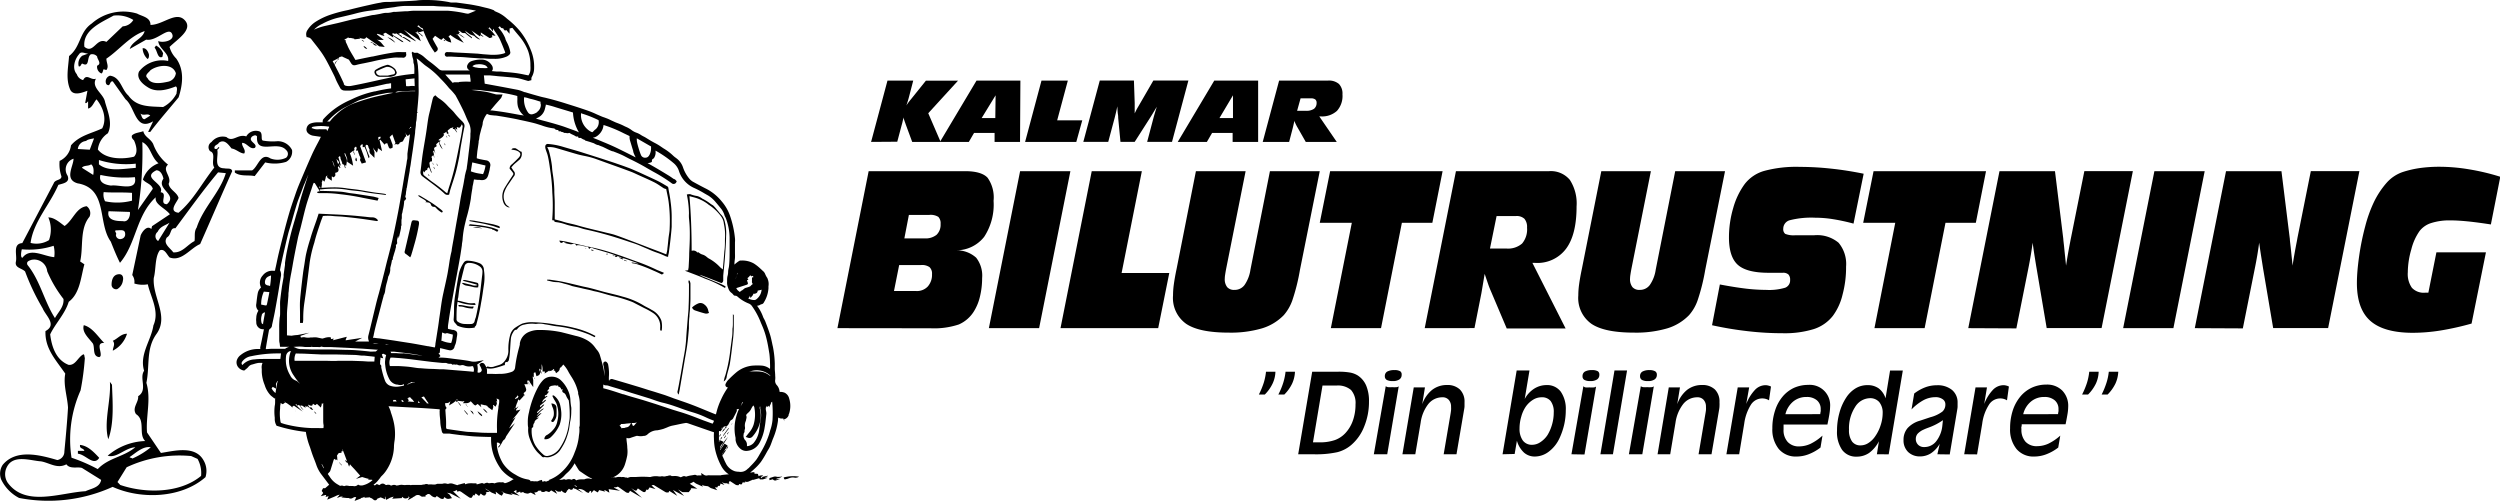
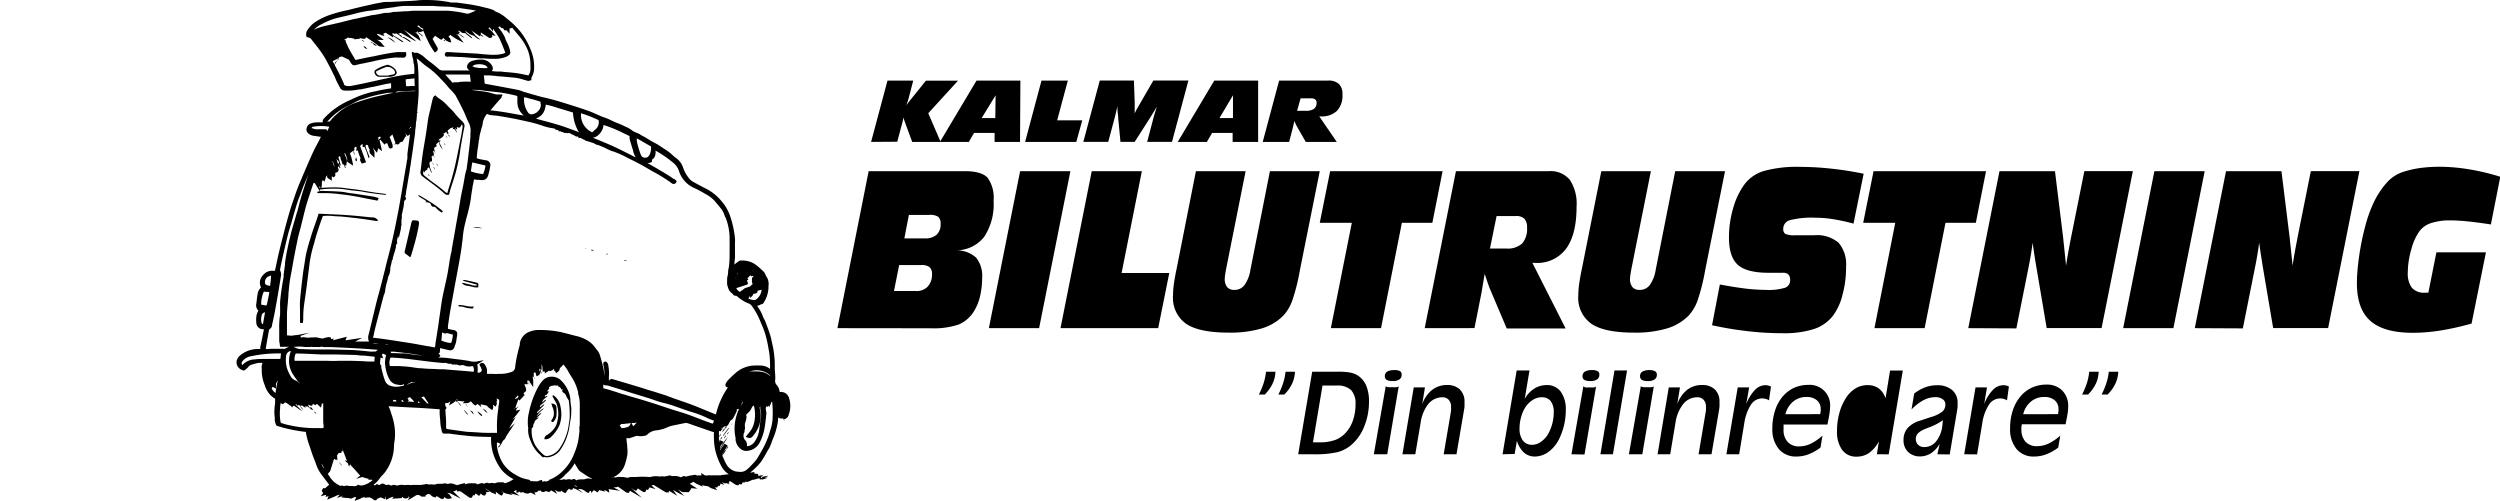
<svg xmlns="http://www.w3.org/2000/svg" viewBox="0 0 419.47 84">
  <path d="M140.51 55.06l5.24-26.34h16.17c1.84 0 3.11.37 3.79 1.11a5.71 5.71 0 0 1 1 3.86 9.85 9.85 0 0 1-1.58 6.05 5.94 5.94 0 0 1-4.69 2.26 4.85 4.85 0 0 1 3.35 1.24 4.89 4.89 0 0 1 1 3.42 13.11 13.11 0 0 1-.36 3.08 8.16 8.16 0 0 1-1 2.47 5.62 5.62 0 0 1-2.55 2.23 13.09 13.09 0 0 1-4.75.64zm9.49-6.23h3.72a2.49 2.49 0 0 0 1.95-.76 2.94 2.94 0 0 0 .71-2.07 1.45 1.45 0 0 0-.42-1.18 2.19 2.19 0 0 0-1.4-.35h-3.69zm1.74-8.83h3.4a2.94 2.94 0 0 0 2-.6 2.33 2.33 0 0 0 .68-1.82 1.53 1.53 0 0 0-.38-1.19 2.42 2.42 0 0 0-1.52-.33h-3.42zm14.18 15.06l5.24-26.34h8.44l-5.25 26.34zm12.02 0l5.24-26.34h8.41l-3.4 17.09h8l-1.86 9.25zm22.72-26.34H209l-3.27 16.39c-.07.38-.13.72-.17 1a5 5 0 0 0-.06.66 2.12 2.12 0 0 0 .41 1.41 1.51 1.51 0 0 0 1.21.46 2.05 2.05 0 0 0 1.69-.81 6 6 0 0 0 1-2.58l3.27-16.53h8.36l-3.33 16.6a33.4 33.4 0 0 1-1.29 5.13 7.65 7.65 0 0 1-1.41 2.42 8.52 8.52 0 0 1-3.65 2.22 18.57 18.57 0 0 1-5.61.72q-4.94 0-7.13-1.48a5.31 5.31 0 0 1-2.2-4.75 13.67 13.67 0 0 1 .13-1.83c.09-.66.24-1.56.48-2.69zm34.56 8.66l-3.5 17.68h-8.42l3.52-17.68h-5.38l1.74-8.66h18.87l-1.72 8.66zm3.83 17.68l5.24-26.34h15.63a4.14 4.14 0 0 1 3.48 1.46 7.26 7.26 0 0 1 1.13 4.46c0 3.14-.58 5.5-1.76 7.09a6 6 0 0 1-5.2 2.38h-.45l5.57 11h-9.88L250.22 49c-.18-.41-.36-.84-.52-1.31s-.36-1.05-.59-1.74l-.08.47c-.28 1.68-.44 2.61-.47 2.78l-1.16 5.85zM250 41.7h2.74a3.58 3.58 0 0 0 2.65-.84 3.68 3.68 0 0 0 .83-2.67 2.11 2.11 0 0 0-.44-1.48 1.89 1.89 0 0 0-1.41-.46h-3.26zm18.68-12.98H277l-3.27 16.39c-.07.38-.13.72-.17 1a5 5 0 0 0-.06.66 2.12 2.12 0 0 0 .41 1.41 1.51 1.51 0 0 0 1.21.46 2.05 2.05 0 0 0 1.69-.81 6 6 0 0 0 1-2.58l3.27-16.53h8.36l-3.33 16.6a33.4 33.4 0 0 1-1.29 5.13 7.47 7.47 0 0 1-1.41 2.42 8.52 8.52 0 0 1-3.65 2.22 18.57 18.57 0 0 1-5.61.72q-4.94 0-7.13-1.48a5.31 5.31 0 0 1-2.2-4.75 13.67 13.67 0 0 1 .13-1.83c.09-.66.24-1.56.48-2.69zm19.89 19.01c1.68.32 3.14.55 4.39.7a30.8 30.8 0 0 0 3.36.21 9.4 9.4 0 0 0 3.2-.36 1.3 1.3 0 0 0 .84-1.3 1.27 1.27 0 0 0-.28-.92 1.29 1.29 0 0 0-.94-.29h-2.37q-3.72 0-5.2-1.35t-1.47-4.61a17.35 17.35 0 0 1 .72-4.93 12.49 12.49 0 0 1 1.92-4 6.31 6.31 0 0 1 3.26-2.2 20.63 20.63 0 0 1 6-.68 49.23 49.23 0 0 1 5.19.29q2.68.28 5.51.86l-1.7 8.37a32.56 32.56 0 0 0-3.41-.74 18.76 18.76 0 0 0-3-.25 14.67 14.67 0 0 0-4.24.41 1.47 1.47 0 0 0-1.14 1.42 1 1 0 0 0 .33.88 3.77 3.77 0 0 0 1.72.23h3.17a5.59 5.59 0 0 1 4.06 1.26 5.54 5.54 0 0 1 1.26 4 17.67 17.67 0 0 1-.6 4.74 9.74 9.74 0 0 1-1.62 3.53 6.66 6.66 0 0 1-3.21 2.22 16.55 16.55 0 0 1-5.26.69 50.06 50.06 0 0 1-5.8-.34 57.16 57.16 0 0 1-6-1zm37.86-10.35l-3.5 17.68h-8.42L318 37.38h-5.38l1.74-8.66h18.87l-1.71 8.66zm3.82 17.68l5.24-26.34h9.31l1.4 11.39c0 .23.08.72.15 1.46s.18 1.75.31 3c.16-1.08.39-2.43.71-4.07.05-.28.09-.48.12-.61l2.24-11.18h8.14l-5.25 26.34h-9.21L341.71 45c-.09-.52-.19-1.15-.31-1.9s-.23-1.53-.35-2.38c-.15 1.26-.4 2.72-.73 4.38l-2 10zm25.99 0l5.24-26.34h8.44l-5.25 26.34zm12.02 0l5.24-26.34h9.3l1.41 11.39c0 .23.07.72.15 1.46s.18 1.75.31 3c.15-1.08.39-2.43.71-4.07.05-.28.09-.48.11-.61l2.24-11.18h8.15l-5.25 26.34h-9.22L379.71 45c-.08-.52-.18-1.15-.3-1.9s-.23-1.53-.35-2.38c-.16 1.26-.4 2.72-.74 4.38l-2 10zm46.44-.77a46.38 46.38 0 0 1-5.18 1.16 29.78 29.78 0 0 1-4.66.39q-4.87 0-7.14-2t-2.26-6.37q0-.9.09-2c.06-.72.15-1.52.27-2.38a42.44 42.44 0 0 1 1.05-5.17 22.44 22.44 0 0 1 1.4-3.92 14.29 14.29 0 0 1 2.24-3.4 6.33 6.33 0 0 1 2.59-1.72 17.22 17.22 0 0 1 2.9-.68 23.8 23.8 0 0 1 3.27-.22 30.42 30.42 0 0 1 4.94.42 37.6 37.6 0 0 1 5.31 1.26l-1.58 8q-2.19-.34-3.84-.51c-1.09-.11-2.07-.17-2.92-.17a10 10 0 0 0-3.21.43 4 4 0 0 0-1.97 1.32 9.08 9.08 0 0 0-1.4 3.08 14.05 14.05 0 0 0-.6 3.89 4 4 0 0 0 .69 2.59 2.7 2.7 0 0 0 2.2.82h.56l1.35-6.77h8.31zM146.16 23.81l2.75-10.29h4.32l-.69 2.66q-.1.39-.21.75c-.08.25-.16.5-.25.76a10.09 10.09 0 0 1 .78-1.05l.09-.11 2.41-3h5.39l-5 5.47 2.08 4.82h-4.77l-1.11-3a1.64 1.64 0 0 0-.07-.21c-.13-.35-.23-.66-.3-.92 0 .23-.08.44-.12.64s-.09.39-.15.59l-.76 2.86z" />
-   <path d="M157.71 23.81l6.14-10.29h7.36l-.06 10.29h-4.27v-1.5h-3.45l-.87 1.5zm7-4H167l.05-3.82zm7.29 4l2.75-10.29h4.42l-1.79 6.67h4.21l-1 3.62zm15.47-5.97c-.07.38-.15.74-.23 1.07s-.15.62-.22.89l-1.07 4h-4.18l2.76-10.29h5.73l.13 3.78v1.74c.07-.16.16-.34.26-.54s.24-.44.41-.73l2.46-4.25h5.88l-2.75 10.29h-4.17l1.12-4.24.12-.41c.06-.21.19-.62.38-1.24l-.23.38c-.35.59-.6 1-.75 1.24l-2.73 4.27H188l-.38-4c0-.16 0-.38-.05-.65s-.06-.73-.1-1.31zm10.14 5.97l6.13-10.29h7.36v10.29h-4.28v-1.5h-3.45l-.87 1.5zm7-4h2.27v-3.82zm7.26 4l2.75-10.29h8.21a2.57 2.57 0 0 1 1.83.57 2.32 2.32 0 0 1 .59 1.74 3.75 3.75 0 0 1-.92 2.77 3.7 3.7 0 0 1-2.73.93h-.24l2.93 4.28h-5.2l-1.35-2.37c-.1-.16-.19-.33-.28-.51s-.19-.41-.31-.68v.18c-.14.66-.23 1-.25 1.09l-.6 2.29zm5.77-5.22h1.44a2.29 2.29 0 0 0 1.39-.33 1.23 1.23 0 0 0 .44-1 .7.7 0 0 0-.23-.58 1.22 1.22 0 0 0-.74-.18h-1.72zm-5.22 43.78H214a4.94 4.94 0 0 1-.48 2 6.72 6.72 0 0 1-1.3 1.83h-1a13.25 13.25 0 0 0 .83-2 9.61 9.61 0 0 0 .37-1.83zm3.28 0h1.58a5.29 5.29 0 0 1-.48 2 6.55 6.55 0 0 1-1.31 1.83h-1a12.27 12.27 0 0 0 .83-2 9.64 9.64 0 0 0 .38-1.83zm2.12 13.85l2.35-13.85h4.3a10.93 10.93 0 0 1 2.11.15 3.74 3.74 0 0 1 1.22.47 3.8 3.8 0 0 1 1.43 1.71 6.65 6.65 0 0 1 .47 2.67 10.93 10.93 0 0 1-.81 4.21 7.78 7.78 0 0 1-2.2 3.11 5.79 5.79 0 0 1-2.3 1.18 16.63 16.63 0 0 1-4 .35zm2.48-2h1.15a7.59 7.59 0 0 0 2.52-.38 4.5 4.5 0 0 0 1.77-1.17 6 6 0 0 0 1.26-2.11 8 8 0 0 0 .44-2.71 3.3 3.3 0 0 0-.75-2.41 3.37 3.37 0 0 0-2.43-.75h-2.36zm10.21 2l2-11.42a.87.87 0 0 0 .39.16 4 4 0 0 0 .68 0 4.51 4.51 0 0 0 .77 0 .7.7 0 0 0 .34-.14l-1.93 11.4zm4.67-13.32a.88.88 0 0 1-.39.77 1.88 1.88 0 0 1-1.1.27 2.07 2.07 0 0 1-1-.19.68.68 0 0 1-.33-.63.86.86 0 0 1 .39-.77 2.36 2.36 0 0 1 1.2-.25 1.79 1.79 0 0 1 1 .2.65.65 0 0 1 .23.6zm.13 13.32l1.9-11.22h1.88l-.46 2.83a5.36 5.36 0 0 1 1.66-2.41 4 4 0 0 1 2.49-.82 3 3 0 0 1 2.17.75 2.85 2.85 0 0 1 .78 2.13v.66c0 .26-.07.56-.13.92l-1.22 7.16h-2.15l1.12-6.58c.06-.35.1-.62.12-.82a3.74 3.74 0 0 0 0-.55 1.68 1.68 0 0 0-.39-1.18 1.34 1.34 0 0 0-1.07-.43 3 3 0 0 0-2.34 1.11 6.45 6.45 0 0 0-1.3 3.14l-.9 5.31zm16.8 0l2.37-14.06h2.15l-.8 4.78a4.7 4.7 0 0 1 1.58-1.72 3.88 3.88 0 0 1 2.08-.61 2.84 2.84 0 0 1 2.39 1.11 5.08 5.08 0 0 1 .84 3.12 10.92 10.92 0 0 1-.27 2.41 11.71 11.71 0 0 1-.79 2.29 5.93 5.93 0 0 1-1.79 2.24 3.89 3.89 0 0 1-2.32.82 2.71 2.71 0 0 1-1.83-.65 4.29 4.29 0 0 1-1.2-2l-.38 2.22zm6.55-9.56a2.67 2.67 0 0 0-1.41.4 4.24 4.24 0 0 0-1.25 1.18 5.61 5.61 0 0 0-.75 1.67 7 7 0 0 0-.29 2 3.33 3.33 0 0 0 .55 2 1.85 1.85 0 0 0 1.55.72 2.46 2.46 0 0 0 1.38-.43 4.15 4.15 0 0 0 1.21-1.2 7.11 7.11 0 0 0 .77-1.79 7.24 7.24 0 0 0 .28-2 3 3 0 0 0-.52-1.92 1.83 1.83 0 0 0-1.52-.63zm5.01 9.56l2-11.42a.78.78 0 0 0 .33.2 4 4 0 0 0 .68 0 4.43 4.43 0 0 0 .77 0 .74.74 0 0 0 .35-.14l-1.94 11.4zm4.68-13.32a.88.88 0 0 1-.39.77 1.94 1.94 0 0 1-1.11.27 2.09 2.09 0 0 1-1-.19.67.67 0 0 1-.32-.63.86.86 0 0 1 .39-.77 2.32 2.32 0 0 1 1.19-.25 1.86 1.86 0 0 1 1 .2.67.67 0 0 1 .24.6zm.18 13.32l2.36-14.06H273l-2.37 14.06zm4.78 0l2-11.42a.87.87 0 0 0 .39.16 3.91 3.91 0 0 0 .67 0 4.57 4.57 0 0 0 .78 0 .7.7 0 0 0 .34-.14l-1.93 11.4zM278 62.9a.88.88 0 0 1-.39.77 1.88 1.88 0 0 1-1.1.27 2 2 0 0 1-1-.19.68.68 0 0 1-.33-.63.86.86 0 0 1 .39-.77 2.33 2.33 0 0 1 1.2-.25 1.82 1.82 0 0 1 .95.2.65.65 0 0 1 .28.6zm.12 13.32L280 65h1.88l-.46 2.83a5.34 5.34 0 0 1 1.65-2.41 4 4 0 0 1 2.5-.82 3 3 0 0 1 2.17.75 2.84 2.84 0 0 1 .77 2.13 5.76 5.76 0 0 1 0 .66c0 .26-.06.56-.12.92l-1.22 7.16H285l1.11-6.58c.06-.35.11-.62.13-.82a3.74 3.74 0 0 0 0-.55 1.68 1.68 0 0 0-.39-1.18 1.35 1.35 0 0 0-1.07-.43 3 3 0 0 0-2.34 1.11 6.55 6.55 0 0 0-1.31 3.14l-.89 5.31zm11.55 0l1.9-11.22h1.92l-.49 2.78a7.33 7.33 0 0 1 1.47-2.37 2.45 2.45 0 0 1 1.75-.78 1.76 1.76 0 0 1 .46.06 1.78 1.78 0 0 1 .47.17l-.33 2.31a2 2 0 0 0-.55-.24 2.21 2.21 0 0 0-.59-.08 2.26 2.26 0 0 0-1.9 1.06 8 8 0 0 0-1.12 3.17l-.85 5.14zm16.12-3.13l-.33 2a7.79 7.79 0 0 1-2 1.13 5.58 5.58 0 0 1-2 .38 3.71 3.71 0 0 1-3-1.26 5.17 5.17 0 0 1-1.08-3.47 9.35 9.35 0 0 1 .46-3 6.8 6.8 0 0 1 1.3-2.37 5.58 5.58 0 0 1 1.86-1.42 5.83 5.83 0 0 1 2.4-.5 3.42 3.42 0 0 1 3.67 3.69 8.3 8.3 0 0 1-.1 1.08c-.06.43-.18 1.06-.35 1.88h-7.36v.83a2.91 2.91 0 0 0 .7 2.1 2.51 2.51 0 0 0 1.95.74 4.6 4.6 0 0 0 1.89-.44 8.59 8.59 0 0 0 1.99-1.37zm-.37-3.6c0-.18.05-.33.07-.47s0-.25 0-.36a1.87 1.87 0 0 0-.64-1.5 2.58 2.58 0 0 0-1.74-.55 3.41 3.41 0 0 0-2.23.76 4 4 0 0 0-1.31 2.13zm9.5 6.73l.34-2.18a5.63 5.63 0 0 1-1.65 1.96 3.64 3.64 0 0 1-2.08.62 2.88 2.88 0 0 1-2.44-1.13 5.22 5.22 0 0 1-.86-3.21 11 11 0 0 1 .4-3 8.71 8.71 0 0 1 1.13-2.55 4.94 4.94 0 0 1 1.59-1.57 3.81 3.81 0 0 1 2-.54 3.15 3.15 0 0 1 1.88.55 3.34 3.34 0 0 1 1.14 1.66l.76-4.66h2.14l-2.37 14.06zm-2.74-1.49a2.38 2.38 0 0 0 1.3-.39 3.9 3.9 0 0 0 1.16-1.14 6.71 6.71 0 0 0 .91-1.86 6.5 6.5 0 0 0 .34-2 2.8 2.8 0 0 0-.57-1.87 2 2 0 0 0-1.59-.66 3 3 0 0 0-2.49 1.52 6.55 6.55 0 0 0-1 3.76 3.23 3.23 0 0 0 .52 2 1.69 1.69 0 0 0 1.42.64zm12.89 1.49l.39-1.75a4.8 4.8 0 0 1-1.46 1.58 3.39 3.39 0 0 1-1.85.53 2.79 2.79 0 0 1-2-.75 2.69 2.69 0 0 1-.76-2 3 3 0 0 1 .68-2 4.46 4.46 0 0 1 2.1-1.25l1.74-.58a5.76 5.76 0 0 0 2-.94 1.58 1.58 0 0 0 .5-1.21 1 1 0 0 0-.46-.87 2 2 0 0 0-1.22-.34 4.29 4.29 0 0 0-2 .51 8.37 8.37 0 0 0-2 1.55l.45-2.67A7.27 7.27 0 0 1 323 65a5.58 5.58 0 0 1 2-.36 3.79 3.79 0 0 1 2.54.8 2.72 2.72 0 0 1 .92 2.17v.6c0 .23-.06.51-.11.83l-1.21 7.21zm.93-5.72a9.86 9.86 0 0 1-2.37 1.23c-.37.14-.64.24-.79.32a3.13 3.13 0 0 0-1.07.71 1.32 1.32 0 0 0-.32.87 1.33 1.33 0 0 0 .39 1 1.36 1.36 0 0 0 1 .38 2.5 2.5 0 0 0 2-.93 5.06 5.06 0 0 0 1.05-2.55zm3.57 5.72l1.9-11.22h1.92l-.46 2.78a7.16 7.16 0 0 1 1.46-2.37 2.49 2.49 0 0 1 1.76-.78 1.82 1.82 0 0 1 .46.06 1.72 1.72 0 0 1 .46.17l-.32 2.31a2.19 2.19 0 0 0-.55-.24 2.23 2.23 0 0 0-2.49 1 7.69 7.69 0 0 0-1.12 3.17l-.86 5.14zm16.12-3.13l-.34 2a7.74 7.74 0 0 1-2 1.13 5.66 5.66 0 0 1-2 .38 3.7 3.7 0 0 1-3-1.26 5.17 5.17 0 0 1-1.08-3.47 9.63 9.63 0 0 1 .45-3 7.13 7.13 0 0 1 1.3-2.37 5.61 5.61 0 0 1 1.93-1.47 5.79 5.79 0 0 1 2.4-.5 3.59 3.59 0 0 1 2.67 1 3.65 3.65 0 0 1 1 2.7 8.06 8.06 0 0 1-.09 1.08c-.07.43-.18 1.06-.35 1.88h-7.36c0 .15 0 .29-.05.43s0 .27 0 .4a3 3 0 0 0 .69 2.1 2.53 2.53 0 0 0 2 .74 4.56 4.56 0 0 0 1.88-.44 8.63 8.63 0 0 0 1.95-1.33zm-.37-3.6c0-.18.05-.33.07-.47s0-.25 0-.36a1.87 1.87 0 0 0-.64-1.5 2.58 2.58 0 0 0-1.74-.55 3.39 3.39 0 0 0-2.23.76 3.94 3.94 0 0 0-1.31 2.13zm5.23-7.12h1.58a5.1 5.1 0 0 1-.47 2 6.76 6.76 0 0 1-1.31 1.83h-1a13.25 13.25 0 0 0 .83-2 9.61 9.61 0 0 0 .37-1.83zm3.28 0h1.59a5.29 5.29 0 0 1-.48 2 6.76 6.76 0 0 1-1.31 1.83h-1a13.15 13.15 0 0 0 .82-2 9 9 0 0 0 .38-1.83z" />
-   <path d="M48 27.16a6.55 6.55 0 0 1-3.5.09l-1.77 2.3c-1-.24-2.38.11-3.33-.6v-.36h2.9c1-.59 1.43-3.09 3.09-2a3.3 3.3 0 0 0 2.61-.12.84.84 0 0 0 0-1.3c-1.42-1.68-5.12.93-4.87-2.27-.24-.36-.59-.13-.83 0-.84.84 1.06 1.19.47 1.9-.84.36-1.31-.83-2.14-.83-.12.59.71 1.19.35 1.78-.71 0-1.3-.71-2.13-.84-.48-.59-1.19-1.67-2.14-.95-.12.35-.84.35-.72.95a.36.36 0 0 0 .6-.24l.23.12-.36.36c.24 1.07-.71 3.08 1.19 3.09.47.12 1.19-.12 1.31.48-1.8 4-3.59 8.2-5.38 12.23-1.67.71-3.1 3-5.12 2.25-.48-.48-.83-1.55-1.66-1.19-.84 1.18-.61 3.21-1 4.63-.25 3.21 2.6 6.43.45 9.4-1.79 2.49-1.09 5.34-1.69 8.2.83 2.73-.12 5.7.11 8.32L27 76c2.25-.35 5.71-1.29 7.13 1.2a3.5 3.5 0 0 1 .35 2.86c-4.06 3.56-10.83 3.78-15.58 1.63a26 26 0 0 1-15.7 1.86 6.82 6.82 0 0 1-3-3.09A2.7 2.7 0 0 1 .45 78c2.26-2.73 6.3-1.65 9.16-.81a1.42 1.42 0 0 0 1.19-1.43c.24-2.5.48-5.1.61-7.36-.11-1.91-.82-3.81-.46-5.71-1.54-2.26-3.44-4.17-3.32-7.14 2-1.07 0-2.62-.47-3.81a38.28 38.28 0 0 1-2.95-6.19c-.59-.59-1.78-.59-1.54-1.66s-.59-3 1.07-3.1L9 30.78c.24-.72 1.31-.48 1.31-1.19A6.27 6.27 0 0 1 10 27a3.32 3.32 0 0 0 1.91-2.61c1.42-1.67 3.45-2 5.24-2.85.83-1.65.12-3.56-.95-4.87-.47.47-.71 1.42-1.42 1.54V17c-.12.11-.36.47-.48.23l.37-2c-.72.24-2.27.94-2.86-.13-.83-1.79-.35-3.8-.22-5.7 2-1.55 1.67-4 3.81-5.46A8 8 0 0 1 23 2.28c.83.47 2.26.6 2.25 1.9 2.14 0 4.37-2.45 5.83-.7 1.27 1.54-1.32 3.1-2.63 4.4a4.3 4.3 0 0 0 1.11 1.93c1.36 1.91 1.14 4.26.41 6.52-1.55 1.89-3.33 3.91-4.76 5.81h-.36l.84-1.79c-3 1.78-3-2.38-4.63-3.69l-2.13-3c-.6-.13-.36 1.06-1.08.47a1 1 0 0 1 .61-1.43c1.78.24 1.89 2.27 3.08 3.33 1.42 2 3.68 1.8 5.82 1.93a5.25 5.25 0 0 0 2.26-2.26c0-.35.24-1-.12-1.2-1.54.6-3.32 1.08-4.75.11-.95-.59-1.9-1.54-1.42-2.61a4.89 4.89 0 0 1 4.88-1.77c.24-1.31-1.54-2-1.66-3.34.83.36 2.69-.09 2.38-1.06-.52-1.63-2.61 1.18-4.4.82l-2.76 1.57c.36-1.31 2.15-1.66 2.5-3-2.49.82-4.28 3.19-6.42 4.62 0 .71.47 1.3 0 1.91l-.47-.13c-.12.23-.12.59-.36.71a1.2 1.2 0 0 1-.72-1.31c.84-.35 0-1.06 0-1.54a1.07 1.07 0 0 0-1.07-.36c-.72.47-.12 2.26-1.43 1.54-.24.11-.24.59-.59.47a1.69 1.69 0 0 1 .59-1.78l1-.36c-.6 0-1.19-.47-1.55.13-.72.83-1.2 2.37-.37 3.32a1.51 1.51 0 0 0 1.07 1c.6-1.19 1.31.11 2.15-.24-.84 1.55 1.3 2.5 1.53 3.93.47 1.66 1.3 3.57.47 5.23a3.75 3.75 0 0 0-1.68 2.73c1.31 1.67 4.16 1.67 6.07 1.2.71-.71.36-1.9 0-2.73-.24-.24-.47-.48-.35-.83.47-.48 1.31-.48 1.9-.72.24 1 1.18 1.2 1.66 2.15a7.82 7.82 0 0 0 2.49 3.46c-1.07.94.7 2 .11 3.21.12 1 1.42 1.43 1.66 2.38-.24.71-1.79 2.25 0 2.49 2.51-2.13 3.94-5 6-7.59-.6-.83.36-2.38-.71-2.74a1 1 0 0 1 .24-1.54A2.38 2.38 0 0 1 38 23c1.07.95 1.9-.59 3.32-.11a1.84 1.84 0 0 1 2.27-.82c.59.35.06 1.49.59 1.53a9.42 9.42 0 0 0 2.41.09A2.68 2.68 0 0 1 49 25.17a1.93 1.93 0 0 1-1 1.99zM22.37 3.35a5.12 5.12 0 0 0-3.32-.73C17.15 3.7 13.82 5 14.16 7.85c1.55 1.31 2-1.66 3.69-.82l2.74-2.61a2.2 2.2 0 0 0 1.78-1.07m5 5.6a2.54 2.54 0 0 0-1.19-1.31l-.25.36c.48.48.48 1.91 1.31 1.55zM25 9.18c-.12-.47-.47-1.19-1.07-1.08a2.58 2.58 0 0 0 .83 1.8c.24-.13.24-.48.24-.72m4.51 3.1c-.59-1.78-3.2-1.32-4.28-.48-.24.36-1.07.82-.48 1.3.6 1.19 2.38.84 3.45.61a1.66 1.66 0 0 0 1.31-1.43m-4.3 7.12c-.47-.47-1.06.12-1.66-.35.24.35.24.95.71.95zM13.06 25l2 .12.72-1.9c-1.55.25-1 .38-1.55.47A1.49 1.49 0 0 0 13.06 25m13.54 2.4c-1.3-1.07-1.3-2.85-2.72-3.56a61 61 0 0 1-.74 11.4l2.5-3.56c-.23-.83-1.19-.95-1.66-1.55a4.26 4.26 0 0 1 2.62-2.73m-13.44 3.4c-2.49-.61-.83-2.87-.82-4.17a1.89 1.89 0 0 0-1 2.85c.47 1.19-.83 1.3-1.55 1.54-1.43 3.33-4.18 6.17-4.66 9.74a4 4 0 0 0 3.09-.47 5.21 5.21 0 0 0-.11-3.81c1 0 1.9.84 2.73 1.44 1.44-1 1.91-3.09 3.7-3.32a1.43 1.43 0 0 1 .47 1.78c-1.67 2-1 5.11-1.56 7.49l.71.48c-.6 2.13-.72 4.87-2.63 6.29-.6 2-2.27 3.68-3.11 5.46.24 2 .95 4.29 3.09 5.12 1.18.12 1.54-1.3 2.5-1.78.23.13.12.48.23.6a44.38 44.38 0 0 1-.72 5.46A20.27 20.27 0 0 0 12 76.8a28.67 28.67 0 0 1 4.4 1.91c1.79-1.9 4.29-2 6.31-3.67-1.78.11-3.1 1.89-4.64 1.42A10.18 10.18 0 0 1 24.36 74c-1.19-1.18.12-3.44-1.54-4.52-.71-1.07.48-2 .36-3 1.67-1.06.13-3 1-4.27-.83-2.74 1.2-5.12 1.56-7.61 1.07-2.38-.47-4.76-.94-6.9a4.7 4.7 0 0 1-2.26-.13 1.91 1.91 0 0 0-.35-1.42l1.41-6.65c.24-.6 1.07-1.78 1.79-1.07l.12-.48 3-2c-.83-1.07-2.62-1.66-2.38-2.85-3.33 3.08-3.22 7.72-6 11-.6-1.19-1.07-2.38-1.54-3.56-2.25-3.1-.46-8.81-5.45-9.76m9.64-3.32a15.15 15.15 0 0 1-6.18-.61v.72c1.55 1.31 4.17.72 6.18.6zm-7.14 1.89c.12-.6.12-1.43-.35-1.78-.48.35-1.19.12-1.55.58zm11.79.65c-.12-.59-.47-1.43-1.19-1.43-2.62 1.3 1.43 2.15.71 3.69 1.31.12-.36 2 1.06 2 1.91-1.66-1.89-2.5-.58-4.29m10.46-.92l-1.3-.13c-2.51 3-4.77 6.17-7.16 9.38-.95-.13-.6 1.07-1.43 1.54-.71 1.07.59 1.78 1.07 2.5 1.54.12 2.37-1.3 3.57-1.89.12-.72-.12-1.55.36-2.26 1.07-3.33 3.94-5.94 4.89-9.14m-15.22.67a19.28 19.28 0 0 1-5.82-.37c-.36 1.31.83 1.66 1.78 1.79 1.31-.23 4.52 1.08 4-1.42m-.48 3.93v-1.29c-1.66-.13-3.44 0-4.75-.13a2.34 2.34 0 0 0 .23 1.54 9.69 9.69 0 0 0 4.52-.1m-.36 1.89l-3.57-.12c-.36 1.54 1.31 1.67 2.37 1.66.95.25 1.31-.94 1.2-1.54m4.74 4.89l1.91-3.08c-.71.47-1.54.59-2 1.54a.93.93 0 0 0 .11 1.54M21 39.25c0-.83-.83-.6-1.43-.6s.12.48-.12.72a.71.71 0 0 0 .95.71.76.76 0 0 0 .6-.83m-11.9 3.9a4.81 4.81 0 0 0-.1-1.91 13.27 13.27 0 0 1-5.34.59c-.12.47-.25 1.42.11 1.42 1.31-1.78 3.56-.23 5.35-.1m-1.2 2.37a2.19 2.19 0 0 0-2.72-1.9c-.24.11-.84.22-.6.82 2.14 2.62 2.84 6.19 4.62 8.93.59-1.07 1.55-1.9 1.43-3.21a20.59 20.59 0 0 1-2.73-4.64m12.7 1.57c.12-.48 0-1.07-.59-1.08-1.07 0-1.31 1-1.31 1.78a.76.76 0 0 0 .95.72 1.93 1.93 0 0 0 .95-1.42M17.5 57.56c-1.07-1.08-2-2.63-3.44-3-.36 1.19.82 2.14 1.53 3.09.36.72-.12 2.15 1.07 2.27.24-.12.24-.24.24-.48 0-.71-.71-2 .6-1.89M21.31 56c-1 0-1.55.82-2.38 1.18.47.59 0 1.07 0 1.66A4.75 4.75 0 0 0 21.31 56m-2.52 8.55l-.35-.48c.22 3.1-1.09 6.78-.27 9.63 1-2.73.73-6.18.62-9.15m6.51 10.5c-1.3-.25-2.49.94-3.57 1.65.12.12.36.12.48.24a13.31 13.31 0 0 0 3.09-1.89m-8.67 1.75c-.94-1-1.89-2-3.2-2.15-.12.72.6.48.72 1h-1.08v.48c1.31.12 2.62 2.14 3.56.72m16.52.15l-1.07-.48a20.89 20.89 0 0 0-10.83 1.88l-1.54 2.48.47.49c4.16 1.43 10 1.44 13.56-1.52a4.88 4.88 0 0 0-.59-2.85m-22 .9c-1.55.83-2.85-.25-4.28-.49-1.78-.12-4.63-1.2-5.71.94a2.6 2.6 0 0 0 .11 2.61c3 4.17 8.92 1.69 13.08 1.46 1-.48 2.38-.59 2.62-1.9l-3.21-2c-.71-.25-2 .24-2.61-.6" fill-rule="evenodd" />
+   <path d="M157.71 23.81l6.14-10.29h7.36l-.06 10.29h-4.27v-1.5h-3.45l-.87 1.5zm7-4H167l.05-3.82zm7.29 4l2.75-10.29h4.42l-1.79 6.67h4.21l-1 3.62zm15.47-5.97c-.07.38-.15.74-.23 1.07s-.15.62-.22.89l-1.07 4h-4.18l2.76-10.29h5.73l.13 3.78v1.74c.07-.16.16-.34.26-.54s.24-.44.41-.73l2.46-4.25h5.88l-2.75 10.29h-4.17l1.12-4.24.12-.41c.06-.21.19-.62.38-1.24l-.23.38c-.35.59-.6 1-.75 1.24l-2.73 4.27H188l-.38-4c0-.16 0-.38-.05-.65s-.06-.73-.1-1.31zm10.14 5.97l6.13-10.29h7.36v10.29h-4.28v-1.5h-3.45l-.87 1.5zm7-4h2.27v-3.82zm7.26 4l2.75-10.29h8.21a2.57 2.57 0 0 1 1.83.57 2.32 2.32 0 0 1 .59 1.74 3.75 3.75 0 0 1-.92 2.77 3.7 3.7 0 0 1-2.73.93h-.24l2.93 4.28h-5.2l-1.35-2.37c-.1-.16-.19-.33-.28-.51s-.19-.41-.31-.68v.18c-.14.66-.23 1-.25 1.09l-.6 2.29zm5.77-5.22h1.44a2.29 2.29 0 0 0 1.39-.33 1.23 1.23 0 0 0 .44-1 .7.7 0 0 0-.23-.58 1.22 1.22 0 0 0-.74-.18h-1.72zm-5.22 43.78H214a4.94 4.94 0 0 1-.48 2 6.72 6.72 0 0 1-1.3 1.83h-1a13.25 13.25 0 0 0 .83-2 9.61 9.61 0 0 0 .37-1.83zm3.28 0h1.58a5.29 5.29 0 0 1-.48 2 6.55 6.55 0 0 1-1.31 1.83h-1a12.27 12.27 0 0 0 .83-2 9.64 9.64 0 0 0 .38-1.83zm2.12 13.85l2.35-13.85h4.3a10.93 10.93 0 0 1 2.11.15 3.74 3.74 0 0 1 1.22.47 3.8 3.8 0 0 1 1.43 1.71 6.65 6.65 0 0 1 .47 2.67 10.93 10.93 0 0 1-.81 4.21 7.78 7.78 0 0 1-2.2 3.11 5.79 5.79 0 0 1-2.3 1.18 16.63 16.63 0 0 1-4 .35zm2.48-2h1.15a7.59 7.59 0 0 0 2.52-.38 4.5 4.5 0 0 0 1.77-1.17 6 6 0 0 0 1.26-2.11 8 8 0 0 0 .44-2.71 3.3 3.3 0 0 0-.75-2.41 3.37 3.37 0 0 0-2.43-.75h-2.36zm10.21 2l2-11.42a.87.87 0 0 0 .39.16 4 4 0 0 0 .68 0 4.51 4.51 0 0 0 .77 0 .7.7 0 0 0 .34-.14l-1.93 11.4zm4.67-13.32a.88.88 0 0 1-.39.77 1.88 1.88 0 0 1-1.1.27 2.07 2.07 0 0 1-1-.19.68.68 0 0 1-.33-.63.86.86 0 0 1 .39-.77 2.36 2.36 0 0 1 1.2-.25 1.79 1.79 0 0 1 1 .2.65.65 0 0 1 .23.6zm.13 13.32l1.9-11.22h1.88l-.46 2.83a5.36 5.36 0 0 1 1.66-2.41 4 4 0 0 1 2.49-.82 3 3 0 0 1 2.17.75 2.85 2.85 0 0 1 .78 2.13v.66c0 .26-.07.56-.13.92l-1.22 7.16h-2.15l1.12-6.58c.06-.35.1-.62.12-.82a3.74 3.74 0 0 0 0-.55 1.68 1.68 0 0 0-.39-1.18 1.34 1.34 0 0 0-1.07-.43 3 3 0 0 0-2.34 1.11 6.45 6.45 0 0 0-1.3 3.14l-.9 5.31zm16.8 0l2.37-14.06h2.15l-.8 4.78a4.7 4.7 0 0 1 1.58-1.72 3.88 3.88 0 0 1 2.08-.61 2.84 2.84 0 0 1 2.39 1.11 5.08 5.08 0 0 1 .84 3.12 10.92 10.92 0 0 1-.27 2.41 11.71 11.71 0 0 1-.79 2.29 5.93 5.93 0 0 1-1.79 2.24 3.89 3.89 0 0 1-2.32.82 2.71 2.71 0 0 1-1.83-.65 4.29 4.29 0 0 1-1.2-2l-.38 2.22zm6.55-9.56a2.67 2.67 0 0 0-1.41.4 4.24 4.24 0 0 0-1.25 1.18 5.61 5.61 0 0 0-.75 1.67 7 7 0 0 0-.29 2 3.33 3.33 0 0 0 .55 2 1.85 1.85 0 0 0 1.55.72 2.46 2.46 0 0 0 1.38-.43 4.15 4.15 0 0 0 1.21-1.2 7.11 7.11 0 0 0 .77-1.79 7.24 7.24 0 0 0 .28-2 3 3 0 0 0-.52-1.92 1.83 1.83 0 0 0-1.52-.63zm5.01 9.56l2-11.42a.78.78 0 0 0 .33.2 4 4 0 0 0 .68 0 4.43 4.43 0 0 0 .77 0 .74.74 0 0 0 .35-.14l-1.94 11.4zm4.68-13.32a.88.88 0 0 1-.39.77 1.94 1.94 0 0 1-1.11.27 2.09 2.09 0 0 1-1-.19.67.67 0 0 1-.32-.63.86.86 0 0 1 .39-.77 2.32 2.32 0 0 1 1.19-.25 1.86 1.86 0 0 1 1 .2.67.67 0 0 1 .24.6zm.18 13.32l2.36-14.06H273l-2.37 14.06zm4.78 0l2-11.42a.87.87 0 0 0 .39.16 3.91 3.91 0 0 0 .67 0 4.57 4.57 0 0 0 .78 0 .7.7 0 0 0 .34-.14l-1.93 11.4zM278 62.9a.88.88 0 0 1-.39.77 1.88 1.88 0 0 1-1.1.27 2 2 0 0 1-1-.19.68.68 0 0 1-.33-.63.86.86 0 0 1 .39-.77 2.33 2.33 0 0 1 1.2-.25 1.82 1.82 0 0 1 .95.2.65.65 0 0 1 .28.6zm.12 13.32L280 65h1.88l-.46 2.83a5.34 5.34 0 0 1 1.65-2.41 4 4 0 0 1 2.5-.82 3 3 0 0 1 2.17.75 2.84 2.84 0 0 1 .77 2.13 5.76 5.76 0 0 1 0 .66c0 .26-.06.56-.12.92l-1.22 7.16H285l1.11-6.58c.06-.35.11-.62.13-.82a3.74 3.74 0 0 0 0-.55 1.68 1.68 0 0 0-.39-1.18 1.35 1.35 0 0 0-1.07-.43 3 3 0 0 0-2.34 1.11 6.55 6.55 0 0 0-1.31 3.14l-.89 5.31zm11.55 0l1.9-11.22h1.92l-.49 2.78a7.33 7.33 0 0 1 1.47-2.37 2.45 2.45 0 0 1 1.75-.78 1.76 1.76 0 0 1 .46.06 1.78 1.78 0 0 1 .47.17l-.33 2.31a2 2 0 0 0-.55-.24 2.21 2.21 0 0 0-.59-.08 2.26 2.26 0 0 0-1.9 1.06 8 8 0 0 0-1.12 3.17l-.85 5.14zm16.12-3.13l-.33 2a7.79 7.79 0 0 1-2 1.13 5.58 5.58 0 0 1-2 .38 3.71 3.71 0 0 1-3-1.26 5.17 5.17 0 0 1-1.08-3.47 9.35 9.35 0 0 1 .46-3 6.8 6.8 0 0 1 1.3-2.37 5.58 5.58 0 0 1 1.86-1.42 5.83 5.83 0 0 1 2.4-.5 3.42 3.42 0 0 1 3.67 3.69 8.3 8.3 0 0 1-.1 1.08c-.06.43-.18 1.06-.35 1.88h-7.36v.83a2.91 2.91 0 0 0 .7 2.1 2.51 2.51 0 0 0 1.95.74 4.6 4.6 0 0 0 1.89-.44 8.59 8.59 0 0 0 1.99-1.37zm-.37-3.6c0-.18.05-.33.07-.47s0-.25 0-.36a1.87 1.87 0 0 0-.64-1.5 2.58 2.58 0 0 0-1.74-.55 3.41 3.41 0 0 0-2.23.76 4 4 0 0 0-1.31 2.13zm9.5 6.73l.34-2.18a5.63 5.63 0 0 1-1.65 1.96 3.64 3.64 0 0 1-2.08.62 2.88 2.88 0 0 1-2.44-1.13 5.22 5.22 0 0 1-.86-3.21 11 11 0 0 1 .4-3 8.71 8.71 0 0 1 1.13-2.55 4.94 4.94 0 0 1 1.59-1.57 3.81 3.81 0 0 1 2-.54 3.15 3.15 0 0 1 1.88.55 3.34 3.34 0 0 1 1.14 1.66l.76-4.66h2.14l-2.37 14.06zm-2.74-1.49zm12.89 1.49l.39-1.75a4.8 4.8 0 0 1-1.46 1.58 3.39 3.39 0 0 1-1.85.53 2.79 2.79 0 0 1-2-.75 2.69 2.69 0 0 1-.76-2 3 3 0 0 1 .68-2 4.46 4.46 0 0 1 2.1-1.25l1.74-.58a5.76 5.76 0 0 0 2-.94 1.58 1.58 0 0 0 .5-1.21 1 1 0 0 0-.46-.87 2 2 0 0 0-1.22-.34 4.29 4.29 0 0 0-2 .51 8.37 8.37 0 0 0-2 1.55l.45-2.67A7.27 7.27 0 0 1 323 65a5.58 5.58 0 0 1 2-.36 3.79 3.79 0 0 1 2.54.8 2.72 2.72 0 0 1 .92 2.17v.6c0 .23-.06.51-.11.83l-1.21 7.21zm.93-5.72a9.86 9.86 0 0 1-2.37 1.23c-.37.14-.64.24-.79.32a3.13 3.13 0 0 0-1.07.71 1.32 1.32 0 0 0-.32.87 1.33 1.33 0 0 0 .39 1 1.36 1.36 0 0 0 1 .38 2.5 2.5 0 0 0 2-.93 5.06 5.06 0 0 0 1.05-2.55zm3.57 5.72l1.9-11.22h1.92l-.46 2.78a7.16 7.16 0 0 1 1.46-2.37 2.49 2.49 0 0 1 1.76-.78 1.82 1.82 0 0 1 .46.06 1.72 1.72 0 0 1 .46.17l-.32 2.31a2.19 2.19 0 0 0-.55-.24 2.23 2.23 0 0 0-2.49 1 7.69 7.69 0 0 0-1.12 3.17l-.86 5.14zm16.12-3.13l-.34 2a7.74 7.74 0 0 1-2 1.13 5.66 5.66 0 0 1-2 .38 3.7 3.7 0 0 1-3-1.26 5.17 5.17 0 0 1-1.08-3.47 9.63 9.63 0 0 1 .45-3 7.13 7.13 0 0 1 1.3-2.37 5.61 5.61 0 0 1 1.93-1.47 5.79 5.79 0 0 1 2.4-.5 3.59 3.59 0 0 1 2.67 1 3.65 3.65 0 0 1 1 2.7 8.06 8.06 0 0 1-.09 1.08c-.07.43-.18 1.06-.35 1.88h-7.36c0 .15 0 .29-.05.43s0 .27 0 .4a3 3 0 0 0 .69 2.1 2.53 2.53 0 0 0 2 .74 4.56 4.56 0 0 0 1.88-.44 8.63 8.63 0 0 0 1.95-1.33zm-.37-3.6c0-.18.05-.33.07-.47s0-.25 0-.36a1.87 1.87 0 0 0-.64-1.5 2.58 2.58 0 0 0-1.74-.55 3.39 3.39 0 0 0-2.23.76 3.94 3.94 0 0 0-1.31 2.13zm5.23-7.12h1.58a5.1 5.1 0 0 1-.47 2 6.76 6.76 0 0 1-1.31 1.83h-1a13.25 13.25 0 0 0 .83-2 9.61 9.61 0 0 0 .37-1.83zm3.28 0h1.59a5.29 5.29 0 0 1-.48 2 6.76 6.76 0 0 1-1.31 1.83h-1a13.15 13.15 0 0 0 .82-2 9 9 0 0 0 .38-1.83z" />
  <path d="M131.45 70.39a1.12 1.12 0 0 0 .87-.7v-.11a2.44 2.44 0 0 0 .1-.24 4.16 4.16 0 0 0 0-2.45 1.47 1.47 0 0 0-.77-1 2.47 2.47 0 0 0-.52-.13h-.16c-.15 0-.18-.05-.18-.05v-.11a1.83 1.83 0 0 0-.47-1 1.06 1.06 0 0 1-.25-.89 2.69 2.69 0 0 0 0-.62c0-.38-.05-.76-.07-1.14V61a16.78 16.78 0 0 0-.31-2.8c-.05-.21-.1-.43-.14-.64-.1-.45-.19-.91-.33-1.36-.21-.68-.46-1.35-.71-2l-.12-.31c-.06-.14-.13-.27-.2-.4a2 2 0 0 1-.17-.36 6.72 6.72 0 0 0-1-1.83 1.19 1.19 0 0 0 .66-.24.55.55 0 0 0 .5-.34 5.07 5.07 0 0 0 .76-2.35v-.34a2.25 2.25 0 0 0-.15-1.26c0-.1-.1-.2-.16-.3a3.58 3.58 0 0 1-.24-.48 1.27 1.27 0 0 0-.34-.49 3.71 3.71 0 0 1-.29-.27l-.34-.31-.15-.13a6.89 6.89 0 0 0-.8-.59 4 4 0 0 0-2-.49h-.19a.56.56 0 0 0-.33.12 5.13 5.13 0 0 0-.72.57v-.13c0-.35.07-.7.09-1s0-.64 0-1v-1.62a3.66 3.66 0 0 0 0-.66 16.54 16.54 0 0 0-.86-3.87 7.52 7.52 0 0 0-1.35-2.31 8.14 8.14 0 0 0-2.62-2.14c-.66-.33-1.35-.7-2.26-1.2a2.58 2.58 0 0 1-.52-.43 5.93 5.93 0 0 1-1.1-1.93 3.13 3.13 0 0 0-1-1.46l-.19-.15a3.94 3.94 0 0 1-.45-.36 8.85 8.85 0 0 0-1.65-1.25l-.56-.38a9.36 9.36 0 0 0-1-.58l-.49-.27-.38-.23-.44-.27a4.91 4.91 0 0 0-.5-.28 4.49 4.49 0 0 1-.42-.24 3.12 3.12 0 0 0-.73-.37 3 3 0 0 1-.9-.5 4.86 4.86 0 0 0-1-.54l-.36-.18c-.29-.14-.58-.26-.87-.37s-.35-.13-.52-.21l-.57-.26c-.22-.11-.45-.22-.67-.31l-.53-.2a4.28 4.28 0 0 1-.46-.17l-.79-.34a15.52 15.52 0 0 0-1.44-.6c-1.19-.42-2.42-.81-3.61-1.18l-.31-.1c-.74-.23-1.53-.46-2.43-.7l-.88-.22c-.29-.06-.57-.12-.85-.2-.84-.23-1.67-.47-2.5-.72-.16 0-.31-.1-.47-.15a5.19 5.19 0 0 0-.79-.25l-2.52-.48-3-.55-.14-1.39h1l.84.08.55.06 1 .08 1.52.14a7.35 7.35 0 0 1 1 .15c.33.08.66.18 1 .28l.53.15.53-.14v-.15a1.16 1.16 0 0 0 0-.18.64.64 0 0 1 .07-.21 3 3 0 0 0 .39-1.5 7.22 7.22 0 0 0-.55-3 12 12 0 0 0-1.79-3.15 13.53 13.53 0 0 0-2.18-2.1l-.1-.09a6 6 0 0 0-1.33-.91l-.25-.11-.54-.24.12-.03a7.71 7.71 0 0 0-.8-.3c-.26-.08-.52-.14-.78-.2l-.57-.14c-.24-.06-.47-.12-.7-.16-.52-.1-1-.2-1.57-.28s-1.32-.19-2-.27a4.75 4.75 0 0 0-.53 0c-.25 0-.48 0-.71-.08A20.19 20.19 0 0 0 71.59 0c-.59 0-1.15 0-1.71.09L69 .15l-1.69.08-1.73.09h-.23c-.48 0-1 0-1.46.12-.67.1-1.34.26-2 .41-1 .22-2 .46-3 .71q-.45.12-.9.21a24.19 24.19 0 0 0-2.55.7A11.22 11.22 0 0 0 53 3.63 4.4 4.4 0 0 0 51.62 5a1.23 1.23 0 0 0-.19 1.12v.11h.12a1.66 1.66 0 0 0 .21.06 1 1 0 0 1 .27.1 1.64 1.64 0 0 1 .35.38l.32.41c.4.5.79 1 1.16 1.52a14.79 14.79 0 0 1 .91 1.46c.43.79.83 1.59 1.28 2.49a5.22 5.22 0 0 1 .24.54c.07.17.14.34.22.5.18.37.38.73.58 1.1a.82.82 0 0 0 .69.4 8.74 8.74 0 0 0 2.46-.19h.28l1.93-.41h.11l1.1-.25 1.28-.29h.18a2.17 2.17 0 0 1 .5-.08v.86a23.42 23.42 0 0 0-2.7.51h-.09a16.86 16.86 0 0 0-3.48 1.16l-.51.24a14.45 14.45 0 0 0-2.28 1.24 12.78 12.78 0 0 0-2.22 1.92.64.64 0 0 0-.18.63h-1.04a3.28 3.28 0 0 0-1 .19 1.06 1.06 0 0 0-.67.79.84.84 0 0 0 .2.8 1.63 1.63 0 0 0 .89.46l1.15.17h.15l-.15.33c-.15.3-.31.61-.48.92-.3.57-.61 1.17-.88 1.77-.72 1.61-1.42 3.26-2.09 4.85l-.08.2c-.26.62-.48 1.24-.67 1.81l-.1.29c-.3.87-.61 1.77-.87 2.67-.35 1.2-.67 2.39-1 3.71-.28 1.07-.54 2.14-.8 3.21-.1.45-.2.9-.29 1.34s-.16.76-.25 1.13c0 .21-.07.25-.08.26a.86.86 0 0 1-.27 0 2 2 0 0 0-1.73.77 1.78 1.78 0 0 0-.32 2v.06a1.69 1.69 0 0 0-.53.93c-.1.52-.16 1.06-.22 1.58L43 51a1.24 1.24 0 0 0 .36 1.13 2.31 2.31 0 0 0-.36 1.2 2.43 2.43 0 0 0 0 .67v.18a1.17 1.17 0 0 0 .73 1l.26.06h.27a.39.39 0 0 1 0 .12l-.12.61q-.21 1.1-.45 2.19a.77.77 0 0 0 0 .4h-.59a4.6 4.6 0 0 0-2.71 1 1.78 1.78 0 0 0-.66.91 1.3 1.3 0 0 0 .14 1 1.55 1.55 0 0 0 1 .69h.14l.1-.09.18-.15a2.26 2.26 0 0 0 .39-.37 1.08 1.08 0 0 1 .63-.39l.35-.1a4.74 4.74 0 0 1 .65-.16 3.59 3.59 0 0 1 .74 0 1.78 1.78 0 0 0-.13 1v.51a6.47 6.47 0 0 0 .49 2.19 4.35 4.35 0 0 0 1 1.74 3.2 3.2 0 0 0 .27.22l.41.33.07-.17v.62c0 .24 0 .48-.06.73a7.88 7.88 0 0 0 0 2v.32a2.07 2.07 0 0 0 .29 1l.05.08h.09a25 25 0 0 0 4.8 1v.08A12.37 12.37 0 0 0 52 75c.08.23.15.47.23.7.14.45.31.9.48 1.33s.23.59.34.9a5.73 5.73 0 0 0 .79 1.56l1.39 1.84-.67.58h-.35l-.21.39v.13a.69.69 0 0 1 .22.31l-.4.52.76-.2h.15l-.1.32.51-.13-.24.59.86-.36c.2-.08.39-.16.57-.25A2.38 2.38 0 0 1 57 83l-.47.56.65-.24h.38l-.29.14.94.1h.3a.62.62 0 0 0 .66 0l.27-.15h.34l-.29.64.75-.29.24-.09c.06 0 .11-.08.12-.12a1.19 1.19 0 0 0 .56-.2v.17l.9-.08a.34.34 0 0 0 .22.14.5.5 0 0 1 .23.13 1.84 1.84 0 0 0 .22.17.37.37 0 0 0 .57-.2l.57-.23.22.09.15.06.35.18v-.47l.09.08a.69.69 0 0 1 0 .08.34.34 0 0 0 0 .12l.1.28.46-.24a2.39 2.39 0 0 1 .32-.16l.2-.06.3-.08-.26.35 1.68-.11-.07-.19h.12a.66.66 0 0 0 .74.22l.3-.11-.12-.21.12.07.15.08-.31.51.72-.4h.09v-.08l.39-.21a.73.73 0 0 1 1 0 .5.5 0 0 0 .41.07h.38v-.23a.52.52 0 0 0 .2-.08.43.43 0 0 1 .6 0l.09.08a1.37 1.37 0 0 0 .6.35h.23l.15-.22.61.4a.72.72 0 0 0 .27.09h.25l.15-.3.17.11a.71.71 0 0 0 .63.17l.49-.11-.4-.58a.87.87 0 0 0-.14-.12l-.3-.21.59.12 1.72.89L76 82.42a.71.71 0 0 0 .23 0l.24-.11.21-.09a.14.14 0 0 0 0 .06l.08.24.24-.12c.16 0 .3.07.48.19l.12.09.66.46.41.28a.73.73 0 0 0 .2.1h.26l.25-.39-.1-.13.3.16.23-.37.15.11.42.32.16-.22.12-.19.2.17a1.37 1.37 0 0 0 .25.15h.28l.25-.43-.15-.12.69-.05-.76-.52h.11l.16.11.75.5a1.25 1.25 0 0 0 .27.12l.52.22-.06-.47.23.18.33.26a1.3 1.3 0 0 0 .25.14l.22.11.28-.47-.39-.33.24.14a2 2 0 0 0 .6.3l1.12.25-.33-.27h.06l1.4.39-1-.73.12-.06.35-.19a.56.56 0 0 0 0 .13v.38l.62-.24.07.21.43-.14a.65.65 0 0 0 .37.21h.08a.67.67 0 0 0 .55 0c.17-.08.27-.12.38-.06l.73.38-.23-.47a.67.67 0 0 0 .63-.21.46.46 0 0 1 .07-.07h.45v.15l.2.06a.67.67 0 0 0 .55-.13h.07a.68.68 0 0 1 .25.07l.17.06h.14l.3-.26 1 .58-.34-.63h.1a.68.68 0 0 0 .61.26h.28v-.19l.49.35.27.08.31-.42-.14-.12.17.07.23-.26.12.08.15.09h.28l.19-.29.24.13h.09l1.33.72-.86-.68a1.65 1.65 0 0 1 1.27.43l.23.15.29.07.21-.35.12.06h.07v.32l.47-.5a1.56 1.56 0 0 0 .3.2l.32.19.15-.2.09-.19.73.19.33.07-.2-.18.09-.08.25.13.53.31-.13-.6 1.93.28-1.07-.54h.11l-.07-.08a.69.69 0 0 0 .6-.07h.07c.29.19.58.4.86.6l.47.33a1 1 0 0 0 .23.1h.26l.2-.34 2 1.17-1.8-1.62.37.24.21.13.26.07.28-.39.58.4.16.1.21.11h.27l.24-.43.23.08.27-.43 1 .29-.68-.62a.48.48 0 0 0 .22-.07.18.18 0 0 1 .1 0 .56.56 0 0 1 .21.09l1.75 1.06a.82.82 0 0 0 .24.1h.34l.13-.26 1.34.83-.73-1 .46.26 1.42.76-1.09-1.18h-.05l.26.17.49.31a.34.34 0 0 0 .17.05h1L116 82l-.12-.1 1.12.1-1.27-.83.2-.1.46-.24a.86.86 0 0 0 .14.13 2.05 2.05 0 0 0 .59.33l.8.37-.12-.32a1.1 1.1 0 0 0 .41.17l.59.08.39.26a.82.82 0 0 0 .25.1l.92.31-.41-.48h.41l.12-.26h.29l.09-.23v-.15l.69.22-.43-.49a.41.41 0 0 1 .11.06.86.86 0 0 0 .46.16h.28l.37.18v-.08l-.2-.09h.29l-.16-.14.08-.1.06-.08v-.07h.06l.51.33.44.29a.71.71 0 0 0 .27.08h.25l.08-.21.2.07h.24l.17-.36a.5.5 0 0 0 .43 0l-.11-.25.12.16a.79.79 0 0 0 .63-.07l.68-.29v.07l.28-.09.75-.21c0 .11.07.2.17.21h.42l.74-.25v-.06h-.41l.48-.23v-.09a5.66 5.66 0 0 1-.56.13.65.65 0 0 0-.48.3l-.13-.2.24-.11.17-.14a1.12 1.12 0 0 0-.67.06l-.08.07-.14-.41h-.13a.94.94 0 0 0-.41 0l-.05-.28h-.26l-.31.06h-.14a6.4 6.4 0 0 0 .5-.41l.16-.15a8.73 8.73 0 0 0 1.14-1.21 15.21 15.21 0 0 0 .91-1.49c.11-.2.22-.4.34-.59l.06-.1a4.07 4.07 0 0 0 .28-.55c.08-.18.15-.38.22-.57s.15-.43.24-.64a11.61 11.61 0 0 0 .83-3c0-.18 0-.35.06-.53a.91.91 0 0 0 .56.18h.26l.27.47zm-9.51 9.22l-.81.09a.6.6 0 0 0-.19.06h-.07a.51.51 0 0 0-.2 0h-1.53a1.34 1.34 0 0 0-.4 0 .76.76 0 0 1-.59-.07l-.51-.33.07.41a1.15 1.15 0 0 0-.26 0h-.36a.26.26 0 0 1-.18 0 .54.54 0 0 0-.41-.09l-.4.07a5.08 5.08 0 0 0-1 .23.59.59 0 0 0-.63 0l-.22.09h-.07l-.2-.08a2.25 2.25 0 0 0-1-.11h-.3c-.09-.1-.24-.18-.75 0h-.14a.87.87 0 0 1-.49.06.79.79 0 0 0-.43 0h-.22a.19.19 0 0 1-.11 0 3 3 0 0 0-1.39.09h-.23a15.23 15.23 0 0 0-2.15 0h-.92a1.73 1.73 0 0 0-.54.16h-.06v-.06H105l-.22-.06a1 1 0 0 0-.53 0v-.05h-.5a2.61 2.61 0 0 0-.32.06.33.33 0 0 1-.29 0H103a1 1 0 0 0-.29.07l-.12.05h-.17.11a3.51 3.51 0 0 0 2.3-2.2 12.11 12.11 0 0 0 .42-1.61 4.77 4.77 0 0 0 0-1.25c0-.44-.08-.88-.13-1.35v-.33a.85.85 0 0 0 .7 0c.34-.12.69-.23 1-.33h.13a2.51 2.51 0 0 0 1.09 0h.12a1 1 0 0 0 .51-.27 2.46 2.46 0 0 1 1.54-.66h.07a8 8 0 0 0 1.06-.25l.59-.23a4.47 4.47 0 0 1 .82-.29l.79-.16c.5-.11 1-.22 1.57-.31a1.94 1.94 0 0 1 .45.11l2.56.89 1.33.46.34.1v.16a6.41 6.41 0 0 0 0 .87 10.49 10.49 0 0 0 .12 1.45 10.31 10.31 0 0 0 1.09 3.15 3.72 3.72 0 0 0 1.29 1.44zm-29.8 1l-.62.24v-.15l-.51.13-.09-.31-.33.09a.89.89 0 0 0-.24.09.37.37 0 0 1-.15.06h-.24a1 1 0 0 0-.25 0h-.14a1.15 1.15 0 0 0-.55 0c0-.14-.18-.27-.5-.32a5.34 5.34 0 0 1-2-.78 5.88 5.88 0 0 1-2.15-1.94 7.68 7.68 0 0 1-1-2.91v-.55a.8.8 0 0 0 .23 0l.37.24-.4.5.12.1a5.47 5.47 0 0 0 .62-1l.2-.28h.05a1.28 1.28 0 0 0 .35-.59L86.4 71l-1 .9 1.12-1.9-.57.43.16-.18c.26-.3.52-.6.76-.93l.45-.59-.72.17v-.2c.16-.17.28-.38.42-.56l-.45.36-.08-.13.21-.63.16-.36v-.08c.05-.05.05-.15.07-.23v-.06l.24.19.16-.17.47-.51a.45.45 0 0 0 .07-.5.17.17 0 0 1 0-.07s.13-.12.17-.14a.5.5 0 0 0 .22-.6 4.09 4.09 0 0 0-.18-.49l-.11-.26h.59l-.09-.46a.89.89 0 0 0 0-.14h.32a1.23 1.23 0 0 0 .16.35l.52.74v-1a.91.91 0 0 0 0-.17l-.08-.41v-.21l.17.15v-.39a.59.59 0 0 0 0-.14v-.21l.26-.12.06.19.13.49.29-.12a.51.51 0 0 0 .29-.3.45.45 0 0 0 0-.37.77.77 0 0 1-.1-.38.34.34 0 0 1 0-.1l.14.07c0 .41 0 .61.26.76-.06-.22-.13-.46-.2-.73l.19.11v-1s0 .09.05.14a3.33 3.33 0 0 1 .1.58v.55h.26a.38.38 0 0 0 .16 0l-.08.34.61-.39a.52.52 0 0 0 .18-.16v.16l.25-.07a.71.71 0 0 0 .46-.31.66.66 0 0 0 .13.09l-.12.23.21-.05.07.13.14.31.27-.2a.84.84 0 0 0 .33-.42.19.19 0 0 1 0-.1l.07-.18.17-.12h.06v-.08l.08-.07.12-.15.12-.14a5.39 5.39 0 0 1 .86 1.23c.12.22.25.43.38.64s.21.32.3.48a7.8 7.8 0 0 1 .94 2.31.45.45 0 0 1 0 .18 1.87 1.87 0 0 0 .08.34 5.22 5.22 0 0 1 .2 1.41v3.34c0 .18 0 .35-.06.53s0 .2 0 .3v.37c0 .35-.08.7-.11 1.06a9.62 9.62 0 0 1-.69 2.56 8.08 8.08 0 0 1-2.27 3.37 6.31 6.31 0 0 1-1.77 1.14l-.22.08zm-9.84.44a.75.75 0 0 1-.4 0l-.1-.05h-.08a1.07 1.07 0 0 0-.32.08l-.21.1a.48.48 0 0 0-.3-.12h-.09l-.67.19h-.18v-.15h-.58a2.7 2.7 0 0 0-.64 0c-.24 0-.47.1-.71.16l-.02-.21-.45.11-.47.13c-.12 0-.23.08-.35.12l-.7-.23a1.15 1.15 0 0 0-.79 0 .58.58 0 0 1-.21 0 1.21 1.21 0 0 0-.82 0h-.84l-.36.12h-.38a2.52 2.52 0 0 0-.73 0 .78.78 0 0 0-.71 0h-.2a1.94 1.94 0 0 1-.33.07h-.14a1.86 1.86 0 0 0-.26 0h-1.18a.43.43 0 0 1-.3 0h-.6a2 2 0 0 1-.54 0 1.68 1.68 0 0 0-.79.06c-.17 0-.28.09-.4 0a.83.83 0 0 0-.67 0c-.11 0-.11.11-.26 0a.52.52 0 0 0-.31-.09.46.46 0 0 0-.21 0 .38.38 0 0 1-.44-.08.6.6 0 0 0-.71 0l-.2.14-.43-.19-.13.11c-.18.15-.29.15-.41 0a3.65 3.65 0 0 0 .43-.35 5 5 0 0 0 .49-.56l.09-.11a2.27 2.27 0 0 0 .18-.25 2.27 2.27 0 0 1 .13-.15 5.44 5.44 0 0 0 .89-1.08 7.55 7.55 0 0 0 1.21-3.76c0-.42.06-.87.13-1.29a9 9 0 0 0-.21-3.13 13 13 0 0 0-.43-1.42l-.05-.22c-.1-.29-.23-.58-.35-.84l3 .17c1.84.09 3.73.19 5.58.35a.76.76 0 0 1 0 .27 1.31 1.31 0 0 0 0 .28v.07c0 .54.1 1 .11 1.57a5.69 5.69 0 0 0 .18 1.13c0 .13.06.27.08.4a.5.5 0 0 0 .19.3l.07.05h.99l.46.07 1.53.2h.14c.7.08 1.43.17 2.15.21s1.47.06 2.21.08h.52a.93.93 0 0 0 0 .23 8 8 0 0 0 .73 3.57 9.71 9.71 0 0 0 1 1.69 6.43 6.43 0 0 0 2.07 1.61.88.88 0 0 0-.22.1A3.85 3.85 0 0 1 85 81l-.3.08-.14-.1-.17-.06h-.09a3 3 0 0 1-.43 0 2.16 2.16 0 0 0-.89.19 1.26 1.26 0 0 0-.68-.05zm-41.63-19.8a.5.5 0 0 1-.13-.22.52.52 0 0 1 .12-.39 2.31 2.31 0 0 1 1.52-.88 21.51 21.51 0 0 1 4.21-.46h.76l-.11.93a1.05 1.05 0 0 0-.24 0h-2.5c-.5 0-1 0-1.55.07a2.94 2.94 0 0 0-2.08.95zm4.44-11.75c-.1.51-.2 1-.31 1.51-.07.31-.17.25-.33.22a1.7 1.7 0 0 1-.31-.06l-.28-.05h-.06a5.12 5.12 0 0 1 .45-2.19l.92.08c-.02.16-.05.33-.08.49zM45 46.41a2.4 2.4 0 0 1 .48-.19 14.86 14.86 0 0 1-.17 1.78 1.1 1.1 0 0 0-.31-.1.79.79 0 0 1-.49-.24 1 1 0 0 1 0-.66.93.93 0 0 1 .49-.59zm-1.09 6.47a.63.63 0 0 1 .56-.47l-.32 1.8a.81.81 0 0 0 0 .19.81.81 0 0 1-.18-.1.18.18 0 0 1-.07-.09 2.25 2.25 0 0 1 .03-1.33zm.68 5.64c.16-1 .34-2 .52-3a.47.47 0 0 1 .21-.36.81.81 0 0 0 .32-.5v-.1c.16-.73.33-1.48.47-2.22.36-1.95.7-3.91 1-5.87a1.59 1.59 0 0 0-.11-1.1.29.29 0 0 1 0-.16c.07-.42.15-.84.25-1.26.15-.7.31-1.4.47-2.1l.12-.51c.16-.69.32-1.38.5-2.07.09-.37.21-.74.32-1.11l.21-.68.31-1.12c.21-.74.42-1.47.65-2.2.15-.48.34-.95.52-1.42l.24-.63.12-.33c.09-.24.18-.49.28-.73l.15-.34.57-1.36c0 .11-.07.22-.1.33l-.21.64c-.32 1-.65 2-.94 3-.13.43-.24.88-.35 1.32s-.18.7-.28 1-.26.89-.39 1.34c-.2.67-.4 1.35-.57 2-.29 1.12-.53 2.24-.73 3.2-.13.64-.23 1.3-.32 1.94v.32c-.08.55-.15 1.1-.23 1.65v.37L47.32 48l-.13.94c-.06.47-.12.94-.17 1.42s-.02.84-.02 1.27v.83c0 .28 0 .53-.07.79a14.55 14.55 0 0 0-.08 1.88v1.74c0 .28 0 .48.07.73l.07.59h1.57a2 2 0 0 0-.73.34h-2.42l-.74.05zM75 1.12c.66 0 1.31.12 2 .22s1.55.21 2.32.34l.55.11c-.28.1-.55.21-.81.32l-.4.16a.53.53 0 0 1-.35 0h-.09a19.68 19.68 0 0 0-3.09-.47h-5.56c-.45 0-.79.05-1.19.09h-.4L66.32 2A1.43 1.43 0 0 0 66 2a5.24 5.24 0 0 1-.91.16h-.32c-.36 0-.71.11-1.06.18l-.5.09-.46.08c-.29 0-.58.09-.86.15l-.92.2-.58.13-.5.11-.78.16-1.16.29-1.24.31-1.06.24-1.19.27a9.11 9.11 0 0 0-1.77.61A4.42 4.42 0 0 1 54.08 4a11 11 0 0 1 2.54-1l1.21-.28c.63-.15 1.29-.3 1.93-.48a16.79 16.79 0 0 1 2.51-.47l1.19-.17c.86-.15 1.78-.28 2.73-.4a12 12 0 0 1 1.59-.2h4.99c.75.08 1.49.09 2.23.12zm-5 3.27l.25-.14a1.54 1.54 0 0 1 .17.19.72.72 0 0 0 .5.28c0 .14.11.27.16.4zM56.59 9.87a.85.85 0 0 0 .26-.23l-.27.52a.88.88 0 0 0-.45.7l-.31-.6zm-.26.67l.21-.33.26-.24a.12.12 0 0 0 0-.09c.07-.23.14-.33.3-.35h.23c0-.06-.07-.12-.11-.17a3.29 3.29 0 0 0 .55.3l.77.35.3.49c.14.22.28.45.6.45a1.46 1.46 0 0 0 .4-.07c.37-.1.77-.18 1.15-.25l.58-.12.81-.17c.52-.12 1-.24 1.57-.34.82-.15 1.5-.26 2.14-.33a5.77 5.77 0 0 1 .84 0h.58a.52.52 0 0 0 .63-.67v-.25h-.65a7 7 0 0 0-.92 0c-1.37.16-2.74.45-4.06.74h-.09l-1.24.25-1.43.3a.3.3 0 0 1-.13 0c-.13-.23-.26-.46-.4-.69-.24-.4-.48-.8-.69-1.21-.09-.17-.17-.35-.24-.52S58.09 7.2 58 7l.06-.3-.16.12a1.63 1.63 0 0 1-.11-.31l.07.09.19-.1a1.06 1.06 0 0 0 .35-.23.42.42 0 0 0 .42.09l.61.13.06.11.92-.11-.12-.29h.05v.18l.61.13h.11a.37.37 0 0 0 .3-.13.35.35 0 0 0 .07-.15l.46.31.64.44.58.42.47.34a.34.34 0 0 0 .22.06l.76.08-.52-.61a1 1 0 0 0-.18-.19L63.78 7l-.55-.38a1 1 0 0 0 .33.08h.84l-1.18-.94.1-.09.58.17v.05h.06l.55.16-.21-.36.19-.11c.12-.06.14-.14.37 0a3.58 3.58 0 0 0 .46.29l.68.43-.08-.3 1.47 1a1.8 1.8 0 0 0 .31.09 1 1 0 0 0-.16-.21c-.42-.26-.83-.54-1.27-.78-.13-.07-.25-.18-.39-.25l-.06-.2.11-.08h.08v-.11.14a.57.57 0 0 0 .51 0l.58.4.29.25c.1-.16 0-.24-.13-.32l-.43-.27a.89.89 0 0 0 .34-.13h.09l2.56 1.45-.12-.1h.06a3.15 3.15 0 0 0-.66-.57L68 5.23 67.77 5l2.85 1.91-.33-.82a1.76 1.76 0 0 0-.67-.68l.26.06.12-.19a.72.72 0 0 0 .57.07l.48-.15c.2.47.4 1 .63 1.42l.12.26a10.7 10.7 0 0 0 1 1.71l.16.23.22-.17a.5.5 0 0 0 .17-.75 58.9 58.9 0 0 1-.61-1.08l-.16-.31L73 6l.86.59.24.08.28-.31.15.14a1.81 1.81 0 0 0 .72.5l.47.15-.12-.47a.77.77 0 0 0-.36-.5l.31-.33a9.79 9.79 0 0 0 1.06.71l1.21.63L77 6.12a.73.73 0 0 0-.17-.19l-.32-.24.33.13.13-.14a3.2 3.2 0 0 0 1 .69 5.75 5.75 0 0 0-1-.72l.18-.21-.3-.27a.68.68 0 0 1 .2 0 .66.66 0 0 1 .24.15l.18.15a.75.75 0 0 0 .24.08h.34l.13.12c.31.27.64.52 1 .77v-.18l-.88-.7-.3-.43.09.07.74.54a.88.88 0 0 0 .22.1l.53.19a2.1 2.1 0 0 0 .91.61c0-.06 0-.12-.08-.14l-.6-.5-.53-.68a1.8 1.8 0 0 0-.19-.21l1.15.8.3.2.08-.23a1.36 1.36 0 0 0 .52.31 1.55 1.55 0 0 0-.49-.43.37.37 0 0 0 0-.33c.3.2.6.4.9.58l.5.32.07.05h.08a.39.39 0 0 0 .18-.06l.25-.09-.09-.23a.36.36 0 0 0 0-.09l.61.1-.45-.55a5.17 5.17 0 0 0-1.06-.93h-.07l.52.24v-.25l.15.18.48.57V4.8l.11.15c.17.26.35.51.56.82a6.87 6.87 0 0 1 .48.83c.27.59.53 1.23.79 1.9a2.92 2.92 0 0 1 .12.35 1.05 1.05 0 0 1-.39.16 5.4 5.4 0 0 1-1.5.18h-.56l-1.25-.09-.94-.1-2.22-.12-1.65-.08-.63-.05h-.42a1.2 1.2 0 0 0-.33 0 .4.4 0 0 0 0 .75.66.66 0 0 0 .28 0h.59l1.16.06c.77 0 1.54.1 2.3.15l1.4.09h.62a13.3 13.3 0 0 0 1.55.07h.13a4.88 4.88 0 0 0 2.14-.4 1.59 1.59 0 0 0 .41-.3.52.52 0 0 0 .11-.59v-.07A5.94 5.94 0 0 0 85 7c-.08-.15-.14-.31-.21-.47v-.07a5.77 5.77 0 0 0-.92-1.54 3.73 3.73 0 0 1-.28-.38h.17v-.15a.57.57 0 0 0 .19.1.55.55 0 0 0 .09.14.38.38 0 0 0 .39.09.51.51 0 0 0 .17.29l.13.13.22-.1.55.63v-.88l.46-.13.33.41c.29.36.59.71.88 1.06a8.52 8.52 0 0 1 1.43 2.4 7 7 0 0 1 .4 2.25v.28a4.75 4.75 0 0 1 0 .65 1.69 1.69 0 0 1-.34.94l-.55-.11c-.53-.11-1.08-.22-1.63-.29s-1.21-.13-1.8-.17L84 12h-.72l-.76-.07a.82.82 0 0 0 .15-.27.92.92 0 0 0-.19-.76 2 2 0 0 0-1.74-.9h-.1a4.58 4.58 0 0 0-1.56.27 1.12 1.12 0 0 0-.61.56.64.64 0 0 0 .21.9l.12.09h-4.61a.93.93 0 0 1-.63-.3c-.43-.37-.88-.76-1.38-1.12s-.74-.59-1.14-.94a3.73 3.73 0 0 0-.73-.46l-.25-.14a.37.37 0 0 0-.19 0h-.35l-.38-.19v.19H69l.13.13V9a2.53 2.53 0 0 0 .14.78 2.26 2.26 0 0 1 .09.42c0 .17 0 .33.07.5s.07.47.09.7 0 .53 0 .8v.18l-.64.07c-.41.05-.82.09-1.23.16-.62.09-1.28.21-2 .37l-1.82.39-1.2.27-.77.17c-.92.2-1.85.4-2.83.58a2.2 2.2 0 0 1-1 0 .49.49 0 0 1-.34-.28V14c-.21-.46-.42-.92-.65-1.38s-.36-.72-.55-1.07l-.34-.67zm30.57 7.33a3 3 0 0 0 1 1.52l-.35-.07h-.11c-.94-.17-1.88-.35-2.82-.5-.7-.11-1.4-.2-2.09-.29h-.25l.84-1 .93-1.05a.71.71 0 0 0 .11-.21l.17-.42h-.85c-.14 0-.29 0-.43-.06l-.57-.15c-.31-.09-.63-.18-1-.24-.84-.13-1.67-.23-2.4-.31h.13a7.49 7.49 0 0 1 .82 0c.5 0 1 .1 1.48.16l1.4.15a24.78 24.78 0 0 1 3.65.64l.25.08a.93.93 0 0 0 0 .29v.34a4.07 4.07 0 0 0 .09 1.12zm34.93 18.86a9.6 9.6 0 0 1 .59 3.14v2.31c0 .64 0 1.58-.09 2.35a3.65 3.65 0 0 1-.07.46 2.76 2.76 0 0 0-.09.65 2.6 2.6 0 0 1-.12.75 3.38 3.38 0 0 0-.05.61v.25a2.11 2.11 0 0 0 .16 1c0 .08.06.16.08.23a1.41 1.41 0 0 0 .52.68 1.63 1.63 0 0 1 .29.3.4.4 0 0 0 .36.16c.16 0 .29.1.5.29a6.29 6.29 0 0 0 1.68 1 1.18 1.18 0 0 1 .56.42 12.47 12.47 0 0 1 1.52 2.83l.25.58a12.8 12.8 0 0 1 .69 2.09c.21.84.35 1.7.49 2.57a15.33 15.33 0 0 1 .1 1.6 8.94 8.94 0 0 1 0 .9 2.57 2.57 0 0 0-1.32-.55 11.09 11.09 0 0 0-1.63 0 5 5 0 0 0-2.71 1.13 18.54 18.54 0 0 0-1.38 1.3 2.39 2.39 0 0 0-.4.61.44.44 0 0 0 0 .4.47.47 0 0 0 .38.22A11.81 11.81 0 0 0 121 67a11.2 11.2 0 0 0-.8 2.24 2.13 2.13 0 0 1-.08.27h-.09l-.81-.33-2.17-.89c-.9-.36-1.81-.7-2.71-1l-.74-.26-.53-.18-.61-.23c-.34-.12-.67-.25-1-.36l-1.68-.53-1-.3-.65-.21-.86-.27-2.13-.64-.88-.26-1.56-.46h-.08a.43.43 0 0 0-.2.06l-.14.06v.12h-.12v-.54a7.53 7.53 0 0 0-.1-2 .8.8 0 0 0-.36-.6l-.2-.05-.27.21v.11a.6.6 0 0 0 0 .27 5.14 5.14 0 0 1 .16 1.89 6.56 6.56 0 0 0-.17-1.43c-.17-.76-.38-1.49-.59-2.18a2.54 2.54 0 0 0-.53-.87l-.24-.32a4.2 4.2 0 0 0-1.55-1.34 6.53 6.53 0 0 0-1.7-.62l-1.31-.34-1.1-.28a17.34 17.34 0 0 0-3.34-.37h-.68a4.34 4.34 0 0 0-1.51.36 2.52 2.52 0 0 0-1.45 1.89v.2l-.12.48a22.07 22.07 0 0 0-.67 3.35.85.85 0 0 1-.59.75 5.57 5.57 0 0 1-1.69.33h-.39a9.42 9.42 0 0 1-1.19 0h-.69a.69.69 0 0 0-.18 0 5 5 0 0 0 0-.78 2.29 2.29 0 0 0-.34-.75.53.53 0 0 0-.36-.3h-.29l-.28.27.29.55v.06a.55.55 0 0 1 .11.37.52.52 0 0 1-.7.34v-.14a3.2 3.2 0 0 0-.06-1.19l1.11-.73-1.3.24a2.6 2.6 0 0 1-1-.07l-.31-.06c-.65-.11-1.34-.2-2.11-.29S74.79 60 73.94 60h-.37a.83.83 0 0 0 .16-.12l.17-.14-.12-.2a.54.54 0 0 0-.23-.22.45.45 0 0 0 .25-.18v-.06l.05-.68.24.06.34.08c.32.08.63.16.94.22a.73.73 0 0 0 .88-.53 1.6 1.6 0 0 1 .1-.31 2.19 2.19 0 0 0 .15-.43 7 7 0 0 0 .13-.8l.06-.34c.09-.6 0-.82-.63-1h-.2a1.8 1.8 0 0 0-.4-.1l-.3-.08v-.28c0-.3.06-.59.1-.87.1-.71.21-1.42.33-2.12.22-1.24.45-2.47.67-3.71l.46-2.45c.14-.76.28-1.51.41-2.26.1-.54.18-1.07.26-1.61l.11-.73c0-.31.1-.63.12-1a15.71 15.71 0 0 1 .41-2.61l.21-.87a26.62 26.62 0 0 0 .76-3.31c.06-.61.17-1.23.27-1.83 0-.24.09-.49.13-.73s.08-.42.12-.63v-.05l.64.07h.3c1.06.2 1.34-.36 1.48-.86.08-.3.16-.6.23-.9v-.09a3.25 3.25 0 0 0 .08-.43.79.79 0 0 0-.7-1l-.55-.1-.55-.11-.45-.13v-.23l.09-.93.15-1 .07-.5c0-.13 0-.25.05-.38s.07-.51.12-.77.17-.66.25-1S81 21 81 20.56a3.66 3.66 0 0 1 .7-1.45l.18.07a1.56 1.56 0 0 0 .4.13l.69.07c.25 0 .51.05.76.09.72.11 1.44.24 2.15.37.44.08.88.17 1.31.27l.76.16c.67.15 1.36.3 2 .48l.92.29a9.09 9.09 0 0 0 2 .5H93a.65.65 0 0 0 .52.27h.13l.12.25L94 22a.52.52 0 0 0 .35.15 1.2 1.2 0 0 1 .17.06.81.81 0 0 0 .21.1h.26a.64.64 0 0 0 .47 0 .19.19 0 0 1 .1 0 3.23 3.23 0 0 0 .58.31l.21.1.1.06a.75.75 0 0 0 .38.15l.17-.05V23l.1.14h.36a2.07 2.07 0 0 0 .73.36l-.07.06.81.24.75.25a.5.5 0 0 0 .12.08 2.21 2.21 0 0 0 .35.16l.16.05h.09l.15.07.17.07.18.07.22.08.54.26a11.62 11.62 0 0 0 1.07.49h.11c.61.24 1.25.48 1.84.78l.9.47c1 .48 2 1 2.91 1.54l1.12.64a26.43 26.43 0 0 1 3.06 1.91.5.5 0 0 0 .77-.08l.11-.23-.16-.17a1.84 1.84 0 0 0-.14-.14L113 30c-.24-.17-.48-.34-.73-.5-.87-.53-1.74-1.06-2.63-1.57l-1-.57a1.43 1.43 0 0 0 .64-.14l.1-.08v-.09a.23.23 0 0 0 0-.14s0-.08.07-.13v-.07a.6.6 0 0 0 .37-.36 1.7 1.7 0 0 0 .17-1 .15.15 0 0 1 0-.07l.21.11a19.28 19.28 0 0 1 2.85 2 2.9 2.9 0 0 1 .85 1.24 4.65 4.65 0 0 0 2.62 2.93 17.58 17.58 0 0 1 1.71.91l.63.36a5.19 5.19 0 0 1 1.28 1.16l.14.16c.18.22.36.43.53.65l.26.32a3.51 3.51 0 0 1 .53 1.12c.13.22.18.36.23.49zm3.89 13.14a.6.6 0 0 0 .1-.27l.1.4.34-.4a.6.6 0 0 0 .14-.32h.28l.15-.06a.42.42 0 0 0 .29-.45l.52-.12a.39.39 0 0 0 .15-.06 2.24 2.24 0 0 1-.9 1.64.6.6 0 0 1-.42.11 2.21 2.21 0 0 1-.92-.26zm.55-2.31v.14a.89.89 0 0 0-.29.24.47.47 0 0 1-.1.1 3.14 3.14 0 0 1-.52.19l-.32.1a.62.62 0 0 0-.17.11l-.38.3h-.05l-.32.25-.26-.21a1.21 1.21 0 0 1-.32-.44l1.74-.56.22-.13-.08-.44h-.07v-.19l.22-.1-.17-.26a1.33 1.33 0 0 0 .24-.19l.11-.12a.44.44 0 0 1 .11-.12h.11l.15.15.18-.11a.47.47 0 0 1 .06.09l.06.14-.25.07v.65a.37.37 0 0 0 .1.34zm-2.51-1.64a1.08 1.08 0 0 0-.16.3 4.13 4.13 0 0 1 .17-.45c.02.11.01.13-.01.15zm-.26.66a1.05 1.05 0 0 1-.06.24 4.39 4.39 0 0 1 .15-.6c-.04.15-.07.26-.09.36zm5.88 21.22h-.08l.06-.12a.19.19 0 0 0 0 .07zm-6.76 2.8l-.09.08a.77.77 0 0 1 .15-.16zm-23.73 9.69a1.66 1.66 0 0 0-.85.14h-.56a2.14 2.14 0 0 0-.81.17c-.11-.13-.21-.24-.38-.24a.54.54 0 0 0-.35.15 1.25 1.25 0 0 0-1 0 .38.38 0 0 0-.25-.09h-.14a1.29 1.29 0 0 1-.59.07h-.22.08a3.17 3.17 0 0 0 .82-.62 6 6 0 0 1 .5-.51l.19-.17a5.48 5.48 0 0 0 1.08-1.46c.21.35.42.7.64 1.05a.93.93 0 0 0 .26.29l.31.21c.39.27.79.54 1.21.78a2.31 2.31 0 0 0 .54.23c-.13.09-.27.04-.48 0zM87 66.55l-.1.15-.07.1-.42.13v-.11a1.33 1.33 0 0 0 .46-.51l.06-.07-.06.12zm-.59 2a.16.16 0 0 1 0 .1h-.08a.45.45 0 0 1 0-.23v-.09c.01.12-.01.21.04.27zm-20-53.08a1 1 0 0 1 .58-.14h.16c.64 0 1.29-.07 1.94-.09h.57v.06h-.31a21 21 0 0 0-3 .23zm58.57 56.6a1.25 1.25 0 0 0 0-.52 1.47 1.47 0 0 1 0-.27 1.68 1.68 0 0 1 .13-.58 1.83 1.83 0 0 0 .08-.25v-.1a.86.86 0 0 0 0-.68c0-.08.18-.26.29-.37a2 2 0 0 0 .54-.66 3.73 3.73 0 0 1 .34-.57v-.06a.67.67 0 0 1 .23.48 6 6 0 0 1-.15 2.78 3.9 3.9 0 0 1-.75 1.32l-.22.27-.35.45.36.13a.68.68 0 0 0 .8-.22 5.38 5.38 0 0 0 1.2-2.22 4.65 4.65 0 0 0 0-2.43.57.57 0 0 1 0-.25c0-.08 0-.09.08-.1a.29.29 0 0 1 0 .09 1.89 1.89 0 0 1 0 .23 2.21 2.21 0 0 0 .05.25 4.1 4.1 0 0 1 0 1.78c-.06.3-.1.61-.14.92s-.08.65-.14 1a4.25 4.25 0 0 1-.91 1.87 1.71 1.71 0 0 1-1 .5h-.09c.01 0 0 0 0-.15a1.14 1.14 0 0 0-.34-.9l-.06-.08a1.13 1.13 0 0 1-.15-.88v-.11a.71.71 0 0 0 .13-.62zm-18.09-1.18a1.55 1.55 0 0 0-.27.24l-.09.11c-.1.13-.16.2-.26.22h-.1a.16.16 0 0 1 0-.06l-.19-.42h.4zm-2.74.25h.08c.27 0 .55 0 .82-.06l.84-.08-.24.38a.77.77 0 0 1-.58.33 1.75 1.75 0 0 0-.3.1h-.32l-.13.08a3.13 3.13 0 0 0-.28-.4l-.1-.11.22-.07zM83.39 72v.63h-.71c-.81 0-1.63 0-2.44-.07l-1.33-.08c-.55 0-1.1-.1-1.65-.17l-1.6-.23-.52-.08c-.23 0-.28-.13-.29-.28s0-.26 0-.39v-.42c0-.61-.07-1.21-.1-1.82a1.36 1.36 0 0 1 0-.41l.07-.07.12-.16-.11-.16a.94.94 0 0 1-.12-.66H75a.69.69 0 0 0 .5-.25l.07-.06-.23.71.63-.38a2.32 2.32 0 0 0 .66-.62V67h.14l-.08.19s-.07 0-.08-.08h-.08l-.06.28h.29l.49.69.09-.08a1.15 1.15 0 0 1-.14-.17l-.2-.24a1.59 1.59 0 0 0-.24-.2c.06-.08 0-.12 0-.15l1 .13v-.1l.17.07-.27.31h.62a.94.94 0 0 0 .7-.33l.56.6.22.12.39-.26.62.56-.12-.34.06-.06-.12-.1h.11l.77.18-.07-.09a.75.75 0 0 0 .37.17v.06a1 1 0 0 0 .14.16 3.16 3.16 0 0 0 .27.2l.42.31.12-.35a.6.6 0 0 0 0-.44.56.56 0 0 0 0-.08c.09 0 .13 0 .15.05l.27.23.16-.32a.48.48 0 0 0-.1-.61l.23.08-.09-.46v-.1a.88.88 0 0 0 .42.22.54.54 0 0 0 0 .18v.14c0 .29-.08.58-.13.88v.2a18 18 0 0 0-.24 3.55zM70.7 66.66l.43-.14c.08.11.15.23.23.35l.1.15c.12.19.24.37.37.54a.8.8 0 0 0 .13.13h-.36v-.09zm-2.25.67l.15-.18-.14-.15.07-.07a.6.6 0 0 0-.11-.06h-.06v-.06l.44-.18a2.65 2.65 0 0 0 .4.42.7.7 0 0 1 .13.16 1.16 1.16 0 0 0 .18.22c-.38 0-.75-.06-1.13-.07a.3.3 0 0 0 .07-.03zM49.93 56.21a7 7 0 0 0-1 .12l-.78-.06v-3.46c0-.66.08-1.33.14-2l.1-1.2c0-.24 0-.47.05-.71a23.79 23.79 0 0 1 .44-3.16l.18-1c.26-1.54.57-3.07.89-4.63.08-.42.2-.84.31-1.26.07-.23.13-.47.19-.7.1-.39.19-.78.29-1.17.19-.79.38-1.57.59-2.34s.46-1.48.69-2.19l.23-.68c.12-.38.25-.77.39-1.15v.12l.16-.05.86 1.4a1.67 1.67 0 0 0-.44.11v.13a1.38 1.38 0 0 0 .27.08h.36a19.68 19.68 0 0 1 3.26.18 37.76 37.76 0 0 1 3.81.61l2.43.47.18-.45-.82-.22-3.14-.49-.89-.11c-.52-.08-1-.2-1.57-.24-1-.07-1.93-.1-2.89-.12a4.17 4.17 0 0 0-.5 0l-.19-.89v.06l.26.29-.2.06c0 .2.11.24.29.22.52-.06 1-.1 1.55-.11a13.17 13.17 0 0 1 2.73.15c.93.18 1.88.18 2.82.37 1.17.23 2.36.34 3.55.5a1 1 0 0 0 .24 0v-.1a2.22 2.22 0 0 0-.37-.09c-.53-.08-1.08-.13-1.61-.21-.93-.14-1.85-.32-2.77-.46-.58-.08-1.16-.13-1.74-.21a13.19 13.19 0 0 0-2.43-.18c-.64 0-1.28.05-1.92.08l.06-.41a1.26 1.26 0 0 0 0-.48v-.05a.65.65 0 0 0 .11-.3l.06-.07.26.28.16-.41a2 2 0 0 0 .07-.26c0-.15.06-.23.14-.28l.13-.1a.25.25 0 0 1 0 .07l-.08.2.13.09v.06l.7.47v-.74l.33.17.26-.27v-.09a1.08 1.08 0 0 0-.11-.61c0-.06-.05-.12-.07-.19s0 .11.07.17l.09.24.25-.08a.43.43 0 0 0 .27-.22.53.53 0 0 0 0-.43c-.09-.19-.08-.21-.05-.24l.14-.16a2.1 2.1 0 0 0 .13.26.58.58 0 0 1 0 .11l.14-.12c-.06-.16-.12-.29-.17-.42a.88.88 0 0 1 0-.15l.26.29-.43-1.47.25-.22v.18l.09-.08a.65.65 0 0 1 0 .13v.14c.08.27.19.52.29.78v.12a.36.36 0 0 0 .23.19h.1c0 .2.12.38.14.58H58l-.15-.5.24.11.12-.81a2.7 2.7 0 0 0-.08-.41 1.73 1.73 0 0 0-.14-.31 1.3 1.3 0 0 1-.08-.17l-.12-.34.1-.09c.13.32.25.62.36.93a.6.6 0 0 1 0 .19v.34l1 .66-.11-.64a7.46 7.46 0 0 0-.45-1.47v.05l.52-.41.27.63h.1c-.18-.14-.06-.41-.34-.6l.25-.19-.05-.17a.69.69 0 0 0 0-.13v-.05l.11-.1.18-.13c.1.17.13.24.1.35l-.11.33h.35v.12a4.77 4.77 0 0 0 .2.57c0 .12.1.23.14.35l.06.15s.05.09 0 .13a.49.49 0 0 0 .06.52.67.67 0 0 1 .06.12l.1.22.73-.21-1-2.74.29-.29h.08l.09.08v.11l-.12.18.11-.06v.19l.29-.08c.13.31.27.6.37.9s.2.65.32 1a.26.26 0 0 0 .09-.37c-.21-.51-.4-1-.6-1.54v-.19l.11-.15.16.06h.11c0 .1.07.19.1.29s0 .16.08.24a2.34 2.34 0 0 0 .11.21v.09a.72.72 0 0 0 .26.75l.56.57v-.72a.52.52 0 0 0 0-.27c-.09-.25-.17-.51-.27-.76l.06.09a3.11 3.11 0 0 0 .31.43l.32.36.14-.46a.71.71 0 0 0 0-.32l.14.11.58.41-.43-1.84.15-.06.7.82.13-.18.31-.09.27.73.18.2.24-.06.22-.11v-.24a1.24 1.24 0 0 0 0-.23l-.2-.53a5.24 5.24 0 0 0-.31-.76c.15-.16.31-.3.47-.45l.52 1.44-.21.29.3-.12.25.07a.38.38 0 0 0 .37-.32l.52-.2.4-.77.18-.05-.07-.32a.79.79 0 0 0-.06-.22 1.24 1.24 0 0 0-.07-.2l.12.26.08.16.24.24.39-.3-.06.44c-.13 1-.26 1.9-.38 2.84v.51c0 .17 0 .34-.05.5s-.08.54-.13.81l-.18 1c-.14.86-.29 1.72-.43 2.58l-.19 1.12c-.17 1-.34 2-.54 3.06-.34 1.78-.67 3.37-1 4.86-.2.89-.43 1.78-.66 2.67-.11.43-.23.87-.34 1.31l-.34 1.39c-.19.74-.37 1.48-.56 2.21l-.36 1.37c-.16.56-.31 1.11-.45 1.67-.24 1-.47 1.94-.7 2.91l-.35 1.45c-.08.33-.16.65-.25 1a1.48 1.48 0 0 0 .06 1v.08h-2.3l1.19-.62-2.78.42a.43.43 0 0 0 0-.1l.19-.49-.51.12-.92.24-.92.23.18-.28-.48.07-.06-.31h-.43a3.54 3.54 0 0 0-.45.08 4.44 4.44 0 0 1-.52.15l-.9-.19a2.94 2.94 0 0 0-.73 0h-.33a2.27 2.27 0 0 1-.86 0 1.11 1.11 0 0 0-.62 0h-.16l-.07-.26 1.51-.53zm24.25-.41a.51.51 0 0 1 .2.06.8.8 0 0 0 .34.1.5.5 0 0 0 .26-.08l1 .26a4.42 4.42 0 0 1-.28 1.41 4.56 4.56 0 0 1-1.51-.36h-.13zm2.84-42h-.72a.65.65 0 0 0-.34.11L74.7 12.5h4.12a1 1 0 0 1 .06.24v.17a3.18 3.18 0 0 1 .08.81 11.13 11.13 0 0 0-1.96.04zm-.59 2.2c.41.74.83 1.56 1.28 2.48.16.33.3.66.44 1s.36.84.57 1.25a3.19 3.19 0 0 1 .21 1.68v.29c0 .47-.06.94-.11 1.41s-.11 1-.18 1.51l-.11.95c-.06.49-.12 1-.2 1.48 0 .29-.12.57-.19.85l-.15.64c0 .21-.07.42-.1.63l-.09.53c-.06.34-.13.68-.2 1s-.17.83-.25 1.24-.13.75-.19 1.13-.09.56-.14.83c-.14.81-.28 1.62-.43 2.43l-.48 2.77c-.11.58-.21 1.16-.31 1.74 0 .28-.1.56-.16.84s-.13.67-.19 1l-.15 1c-.08.47-.15.94-.24 1.4s-.25 1.19-.38 1.78l-.21.93-.06.3c-.09.39-.17.79-.24 1.18q-.15.91-.27 1.83l-.2 1.35c-.06.46-.12.92-.19 1.38s-.17 1.06-.25 1.58-.13.83-.2 1.24c0 .2-.05.41-.08.63h-.13l-1-.19h-.07c-1-.18-1.93-.36-2.9-.52l-1.81-.28-1.07-.17-2.41-.35c-.27 0-.54-.07-.82-.09h-.19a1.86 1.86 0 0 1 .05-.19.83.83 0 0 0 .06-.21c.13-.69.3-1.38.46-2l.51-1.94.26-1c.14-.56.29-1.11.44-1.66 0-.1.06-.19.1-.29a2 2 0 0 0 .16-.56 8.25 8.25 0 0 1 .29-1.43c.08-.28.15-.56.21-.85v-.09a2.76 2.76 0 0 0 .36-1.13v-.3c0-.1.08-.39.13-.59s.11-.49.14-.69v-.06l.1-.11.06-.07v-.21A1 1 0 0 1 66 43c.08-.31.18-.62.28-.93l.06-.21v-.09a.76.76 0 0 0 .09-.29.64.64 0 0 0 0-.25.56.56 0 0 0 0-.07v-.07a.31.31 0 0 0 .11-.09l.1-.17v-.13a1.45 1.45 0 0 1 .09-.81c0-.11.06-.21.08-.32l.09.42.31-1.34.06-.31a.57.57 0 0 0 0-.3.69.69 0 0 0 .09-.49 1.79 1.79 0 0 1 0-.23v-.33a1.69 1.69 0 0 1 .06-.36v-.49c0-.11 0-.22.05-.33s.08-.36.11-.53a7.53 7.53 0 0 0 .24-1.59.44.44 0 0 0 .25-.24l.08-.18-.1-.14c-.06-.08-.05-.16 0-.35a1.22 1.22 0 0 0 .06-.35 4.22 4.22 0 0 1 .09-.59c0-.11 0-.22.06-.32l.31-1.88.18-1c0-.32.09-.63.14-.95l.18-1.28.18-1.19.07-.49c.11-.82.23-1.64.33-2.46 0-.39.08-.78.12-1.17s0-.49.07-.74.07-.66.11-1v-.34l.18-.26-.15.06.09-.94c.07-.68.12-1.36.16-2s0-1.19 0-1.74c0-1 0-1.85-.09-2.75 0-.53-.14-1.07-.23-1.59a5.8 5.8 0 0 1 .74.59l.33.28a5.39 5.39 0 0 0 .57.45 13.81 13.81 0 0 1 2.37 2.08l.06.06a18.28 18.28 0 0 1 1.37 1.53A10.4 10.4 0 0 1 76.43 16zM63.79 60l.51.12-.17-.47-.06-.14a.29.29 0 0 1 .12-.11.21.21 0 0 1 .24 0 1.81 1.81 0 0 0 .35.16v.05c-.05.21-.11.42-.14.63v.13a2.84 2.84 0 0 0 0 .92 6.15 6.15 0 0 0 .7 2.35 1.74 1.74 0 0 0 1.18.88h.13a2.3 2.3 0 0 0 .61.09 1 1 0 0 0 .45-.14h.07v.22a6.94 6.94 0 0 1-.74.15 3.18 3.18 0 0 1-1.7-.16 1.49 1.49 0 0 1-.77-.89c-.19-.5-.33-1-.47-1.56l-.13-.56a.51.51 0 0 0 0-.13.33.33 0 0 0-.11-.33c-.09-.07-.1-.14-.08-.38a1.64 1.64 0 0 0 0-.22 1.45 1.45 0 0 1 .06-.33v-.13s-.03-.15-.05-.15zm4.58 4.46l.54-.28.09-.06a.42.42 0 0 1 .12 0l.11.07h.1a.54.54 0 0 0 .21 0l.06.06h-.29c-.14 0-.28 0-.41.06a.84.84 0 0 0-.27.11.34.34 0 0 1-.11.05l-.24.07zM57.09 60.8zM51 59.34l1.52.07 1.5.07h2.61l2.72.07c.43 0 .86.07 1.28.11h.41l1.43.15.4.05-.06.8h-1.05l-.9-.06-1.75-.06h-2.43c-.65.06-1.34 0-2 0h-5.25a2.12 2.12 0 0 1 .2-1.23h.07c.45.02.89.02 1.3.03zM72.32 67a3.27 3.27 0 0 1-.3-.35l.15.22a.53.53 0 0 0 .11.14zm7.15-4.62h-.08c-.63-.07-1.25-.12-1.88-.17l-.75-.06-2.33-.19h-.64l-1.16-.06c-.7 0-1.41-.06-2.11-.12-.43 0-.87-.09-1.3-.15s-.74-.1-1.12-.13-.84-.06-1.26-.08h-1.42a2 2 0 0 1 .11-1.42h.36l1.23.09c.7.07 1.4.14 2.1.23l1.5.19 1.69.21 1.82.18h.31a1.41 1.41 0 0 1 .29 0 .6.6 0 0 1 .19.06 1.2 1.2 0 0 0 .66.07l.13.08.22.13.1-.15.18.1h.11a.56.56 0 0 1 .32 0 .88.88 0 0 0 .73.07.9.9 0 0 1 .47.08 2 2 0 0 0 .32.1 2 2 0 0 0 .92 0h.21a.44.44 0 0 0 0 .1 1 1 0 0 1 .08.81zM56.82 27.46h-.12c-.09-.26-.17-.52-.25-.79l.37.42a.33.33 0 0 1 0 .37zm7.07 30.19h-.17a3.69 3.69 0 0 1-.85 0h-.33l.31-.07.73.1zm.84.13l.51.07h-.54zm4.1-36.29v-.19h.16v.11l-.07.07zm-.21-.16c0 .08.08.14.12.2h.05l-.12.12v-.2a.25.25 0 0 0 0-.12zm-12.56 6.58c-.07-.23-.15-.46-.23-.7a.39.39 0 0 0-.06-.13l.05-.06.12.32a1.49 1.49 0 0 1 .16.55 1.27 1.27 0 0 0 .13.49 1.17 1.17 0 0 1 0-.2zm7.53-4.56l-.05.1h-.07v-.15a.53.53 0 0 0 0-.31l.37-.06a.49.49 0 0 1 0 .22l-.08.14h-.11zm6.17 35.23zM49.28 63a12.44 12.44 0 0 0 .72 1 1.18 1.18 0 0 0 .31.32.33.33 0 0 1-.2-.12 1.37 1.37 0 0 0-.54-.37 1.63 1.63 0 0 1-.89-.87 5.11 5.11 0 0 1-.68-1.89 5.71 5.71 0 0 1 0-1.36 1 1 0 0 1 .51-.74.53.53 0 0 1 .23-.06h.07a4.28 4.28 0 0 0 .47 4.09zM66 67.1h.23c.15 0 .18 0 .21.09l.12.17h-.63zm1.36 0a.38.38 0 0 1 .33.22.36.36 0 0 0 .07.1h-.34v-.12a.48.48 0 0 0-.09-.19zm2.79.47a.41.41 0 0 0 0-.37l.3.41h-.33zm-2.53-8.27c-.37 0-.74 0-1.12-.05h-.86l-.12-.25h.54c1.3.14 2.35.27 3.31.41l1.46.25h-.11l-1.44-.18c-.54-.08-1.08-.15-1.63-.21zM79 28.75l.24-1.5 2.22.52a5.2 5.2 0 0 1-.41 1.45l-.36-.06a7.31 7.31 0 0 1-1.69-.41zm-9.42-14.3a3 3 0 0 0-.84 0 3.09 3.09 0 0 1-.6 0l-.08-1.14 1.49-.16v.37c.02.34.03.64.03.93zm-19.43 43.7a6.82 6.82 0 0 1 1 .07h1.17v-.27l.06.27h.34a4.88 4.88 0 0 0 .53 0h.13a.73.73 0 0 0 .51-.06h.08a1.91 1.91 0 0 0 .36.07h1.1l2.83.13 2.7.15 2.19.16h.25l-.26.23-.07.07-.86.03c-.8-.09-1.61-.17-2.41-.23-.64-.05-1.28-.06-1.91-.07l-2.18-.06h-2.92c-.72 0-1.45-.05-2.18-.06a2.09 2.09 0 0 1-1-.22 2.87 2.87 0 0 0-.37-.15c.33-.04.62-.04.91-.06zm77.77 4.26a5.83 5.83 0 0 0-1-.09h-.72a2.81 2.81 0 0 0-.59.06l.45-.12a3.33 3.33 0 0 1 3 .59c.12.1.19.17.2.27a3.09 3.09 0 0 0-1.34-.71zm-26.2 2.25c.26 0 .52.12.77.19l1.4.42 1.31.41.71.23.2.06.92.28 2.07.64.71.25c.43.15.87.3 1.32.41a19.73 19.73 0 0 1 2 .58l.58.2c.79.29 1.61.59 2.44.83a15.54 15.54 0 0 1 2.36.9c.32.15.64.29 1 .42l.29.12a1.6 1.6 0 0 1-.24.49l-.39-.14-1.27-.46-.95-.37c-.57-.22-1.15-.44-1.73-.64s-.94-.31-1.42-.45l-1-.31-1.51-.5-1.29-.43-2.07-.65-1.17-.34c-.7-.2-1.44-.41-2.14-.65h-.1c-1-.33-2-.67-3-.93l-.3-.08v-.51a.49.49 0 0 0 0-.12.75.75 0 0 0 .5.15zM79.26 11.11a1.29 1.29 0 0 1 .82-.31 2.56 2.56 0 0 1 1.2.11.9.9 0 0 1 .52.43v.08h-.08a5.7 5.7 0 0 1-.72 0c-.36 0-.71 0-1-.08a1.56 1.56 0 0 1-.74-.23zm41.84 60.65a.33.33 0 0 0 .15 0l-.18.24zm3.44-4.27h.14a6.65 6.65 0 0 0-.43.73zM109 25.94c-.19.36-.38.51-.71.52a.73.73 0 0 1-.73-.42c-.21-.5-.36-1-.52-1.55l-.06-.23a5.56 5.56 0 0 1-.13-.64v-.16a1.19 1.19 0 0 1 0-.25l.39.22 1.91 1.1c.08 0 .09 0 .09.18a2.52 2.52 0 0 1-.24 1.23zm-2.77-.53a6 6 0 0 0 .43 1c-1.2-.61-2.19-1.11-3.14-1.57-.66-.32-1.34-.61-2-.89l-.2-.08-1-.42-.85-.34a1.66 1.66 0 0 0 .85-.39 2.6 2.6 0 0 0 .82-1.15 3.22 3.22 0 0 0 .13-.6 22.13 22.13 0 0 1 3.36 1.38l1 .48v.12a2.53 2.53 0 0 0 .06.56c.23.75.4 1.35.58 1.9zm-6.36-3.69l-.19.19c-.07.07-.13.14-.21.21s-.1.06-.1.06a1.65 1.65 0 0 1-.2-.07 3.19 3.19 0 0 1-1.69-2.68v-.16a1.51 1.51 0 0 0 0-.28l.21.08a19.07 19.07 0 0 1 2.74 1.09 1.59 1.59 0 0 1-.52 1.56zm-3.18.28l-1.93-.7c-.62-.22-1.26-.4-1.93-.6l-1.16-.32-.8-.21-.69-.2a1.39 1.39 0 0 1-.28-.12h.09a2.21 2.21 0 0 0 1.4-1.43c.07-.25.13-.5.19-.76v-.11a15.24 15.24 0 0 1 1.63.44l.62.19 1.73.52.58.18a7.28 7.28 0 0 0 1 3.33zm-6.54-3.2a2.23 2.23 0 0 1-.82.37.69.69 0 0 1-.71-.27 3.79 3.79 0 0 1-.68-2.58 3.43 3.43 0 0 1 .74.17 4.6 4.6 0 0 0 .5.13c.38.09.75.2 1.14.33l.37.11v.05c0 .15 0 .29.06.44a1.46 1.46 0 0 1-.6 1.21zm-25.72-3.1a4.83 4.83 0 0 1 1.57-.12c-.5.09-1 .2-1.52.32l-.32.07c-.7.15-1.42.31-2.12.51-.86.24-1.73.52-2.57.83a9.26 9.26 0 0 0-2.25 1.23 8.57 8.57 0 0 0-.79.68l-.09.08a6.88 6.88 0 0 0-1 1.09h-.44l.32-.31c.25-.25.49-.5.76-.73a9.81 9.81 0 0 1 2.23-1.5l1.08-.55.71-.36a2.93 2.93 0 0 1 .44-.18l.94-.29a20.71 20.71 0 0 1 2.6-.69zm-9.22 5.68l-.31.62-.12-.31h-.9a3.59 3.59 0 0 0-.47 0 2 2 0 0 1-1-.17h-.11c0-.21.12-.24.38-.28a7.7 7.7 0 0 1 2.4 0 .38.38 0 0 1 .13 0 .2.2 0 0 1 0 .14zM47.27 71a.25.25 0 0 1-.2-.22 7.91 7.91 0 0 1-.07-2.24c0-.25 0-.5.08-.75v-.19l.19.13.18.09.39-.27-.15-.2.2.14h.06l-.08.12h.21l.74.53.19.21h.09l-.1-.22.07.1.24-.17 1.47 1-1.2-1.2.1-.07.25.28.18-.14a.45.45 0 0 0 .32.15.42.42 0 0 0 .21-.06l.61.4v-.35l.17.2.1-.12.33.22c.23.18.37.41.7.42l-.3-.43h-.34l-.2-.37.09-.1a.66.66 0 0 0 .32.18h.25l.15-.33.18.14.22.1.26-.22.65.62.13-.41a.52.52 0 0 0 0-.27l.11.06.16-.14v2.84c0 .26 0 .52.05.78s0 .32 0 .48v.1a4.83 4.83 0 0 1-.87 0h-1.24a20.46 20.46 0 0 1-4.08-.58l-.35-.09zM54 77.84l.34.63v.12a1.3 1.3 0 0 0-.1-.15 5.28 5.28 0 0 1-.27-.53zm1 1.69a1.26 1.26 0 0 1 .13-.17l.06-.07a.76.76 0 0 0 .18-.21 1.62 1.62 0 0 0 .11-.28l.52-1.68.08-.08.12-.04h.06a.54.54 0 0 1 0 .22l.29-.13.18.27a1.19 1.19 0 0 1-.15-.6.61.61 0 0 1 .05-.18l-.09.08v-.21a3 3 0 0 1 .31-.44L57 76h.12l.26-.13-.11-.2.28.05-.13-.31h.06l.27.7.51 1.35-.31-.3c0 .23.1.45.38.49l.24.65.16-.4.07.09c.17.2.35.39.53.58s.22.23.32.35l.45.51.34.38-.72.54 1-.3h.09l.19.06c.31.1.63.19 1 .27h-.2v.11h.58a.35.35 0 0 1 .12.07 3.57 3.57 0 0 1-1.5.84 1.18 1.18 0 0 1-.75 0l-.17-.09-.14.12a.83.83 0 0 1-.69.12h-.08a.79.79 0 0 0-.23 0 .54.54 0 0 0-.22 0h-.11a1.79 1.79 0 0 0-.51-.07 1 1 0 0 0-.28.07.29.29 0 0 1-.16 0 .54.54 0 0 0-.25-.07h-.16c-.16.08-.27 0-.44-.11l-.14-.08a3.72 3.72 0 0 1-1.27-1.18c-.14-.22-.3-.44-.45-.65zm70.63-1a1.69 1.69 0 0 0-.25.2 1.6 1.6 0 0 1-1.43.42h-.11a2.81 2.81 0 0 1-.53-.08 2.57 2.57 0 0 1-1.54-1.37 6.27 6.27 0 0 1-.3-.64c-.09-.2-.18-.41-.28-.6.2-.28.4-.57.59-.86a.42.42 0 0 0 0-.13 1.85 1.85 0 0 0-.64.9.43.43 0 0 1 .08-.28c.08-.13.17-.26.26-.38l.17-.25.22-.34.21-.36-.51-.32-.74 1.09a.68.68 0 0 1 0-.2h.06l1.24-2a7.67 7.67 0 0 0-1.3 1.94 1 1 0 0 1 .38-.82l.2-.32-.55-.25-.16.18.2-.36c.21-.07.23-.27.3-.44a1.21 1.21 0 0 0-.2.19.39.39 0 0 0-.08.14.36.36 0 0 0 0 .11l-.11.06a.31.31 0 0 0-.12.34l-.06.07v-1.6c0-.28.06-.24.17-.26l.09.08.58-.83h.16a.67.67 0 0 0 .62-.41l.29-.56.07-.07a.34.34 0 0 1 .12-.06.67.67 0 0 0 .33-.37l.37-.71.24-.51-.12-.06a.79.79 0 0 0 .12-.15l.33-.05a8.46 8.46 0 0 0-.68 2.29 7.35 7.35 0 0 0 .1 2.57v.34a2.32 2.32 0 0 0 .93 1.58 1.49 1.49 0 0 0 1.1.25 2.58 2.58 0 0 0 2-1.36 8 8 0 0 0 .86-2.62c.1-.53.15-1.07.21-1.6l.05-.48a1.55 1.55 0 0 0 0-.44l-.08-.43v-.29l.2-.34.08.22.27-.24a.94.94 0 0 0 0 .3c.08-.18.17-.37.26-.55l.06-.24.2-.18a19.48 19.48 0 0 1 .06 3.06 7.35 7.35 0 0 1-.43 1.88c0 .09-.05.2-.08.3s-.05.21-.09.31a14.84 14.84 0 0 1-1.26 2.77l-.32.55a9.6 9.6 0 0 1-.55.89 12.12 12.12 0 0 1-.9 1l-.29.3zM46.3 66a2.33 2.33 0 0 1-.73-.84l.19-.25.55.3v-.6a.88.88 0 0 1 0-.2 1.81 1.81 0 0 1 .3-.52c0 .09 0 .19-.08.29-.13.59-.23 1.2-.31 1.82zm50.41 15.73l-.35-.34h.07l.35.22z" />
-   <path d="M119.63 34.45a3.34 3.34 0 0 1-.4-.25 8.43 8.43 0 0 0-1.42-.89 2.26 2.26 0 0 0-.85-.42 5.2 5.2 0 0 1-1.17-.32h-.19l-.36.06a16.33 16.33 0 0 1 .36 3.19 6.57 6.57 0 0 0 0 .77 24.11 24.11 0 0 1 .14 3.06c0 .95-.06 1.9-.1 2.86 0 .73-.05 1.46-.09 2.2 0 .21-.06.42-.09.63l-.55.08c1.15.45 2.29.85 3.39 1.34a18.71 18.71 0 0 1 3.3 1.54c.17-.1.22-.21 0-.32a6.36 6.36 0 0 0-.58-.3l-3.2-1.33c-.16-.07-.32-.18-.48-.27.63.21 1.23.45 1.83.68l1.88.74a.49.49 0 0 0 .3-.47v-.77c.09-1 .2-1.92.27-2.88.09-1.24.2-2.49.21-3.74a8 8 0 0 0-.26-2.62 2.41 2.41 0 0 0-.49-.92c-.29-.28-.51-.62-.79-.92a6 6 0 0 0-.66-.73zm1.83 3.12a8.6 8.6 0 0 1 .18 2.48c0 .7 0 1.41-.1 2.11-.07 1-.17 2-.26 3.05-.18-.15-.33-.25-.46-.38a7.44 7.44 0 0 0-1.94-1.49c-.09-.05-.17-.13-.26-.19a1.94 1.94 0 0 0-.83-.46 1.8 1.8 0 0 1-.59-.36c-.1 0-.21.07-.23 0a.83.83 0 0 0-.85-.26h-.07c0-3-.1-6.07-.37-9.16.43.12.86.22 1.28.36a6.7 6.7 0 0 1 1.85 1s.07.08.12.1a7.8 7.8 0 0 1 2.1 2 2.47 2.47 0 0 1 .43 1.2zm-9.31-5.98a.39.39 0 0 0-.2-.33c-.5-.29-1-.6-1.52-.86s-1.25-.59-1.88-.88-1.11-.52-1.67-.76-1-.45-1.57-.65c-.74-.28-1.49-.53-2.23-.79l-2.13-.7-3.3-1.05c-1-.32-2.09-.61-3.13-.92a11.71 11.71 0 0 0-2.52-.49.42.42 0 0 0-.51.38 1.12 1.12 0 0 0 .06.48c.1.36.26.71.35 1.08.24 1 .35 2 .5 3a29 29 0 0 1 .27 3.21 29.67 29.67 0 0 1 0 4.32c0 .19-.08.41.26.34 0 0 .07 0 .07.07 0 .23.22.2.37.24a7.37 7.37 0 0 1 1.46.34 8.56 8.56 0 0 0 1.13.31c.37.09.76.12 1.13.23s.66.22 1 .3c.94.21 1.88.43 2.81.68s1.66.46 2.49.72 1.55.5 2.32.76c.44.14.88.28 1.31.45s1.09.47 1.65.69a14.5 14.5 0 0 0 1.58.64 13.86 13.86 0 0 1 1.45.6 2.13 2.13 0 0 0 .4.1c0-.27.1-.51.13-.75.09-.72.19-1.45.27-2.18s.15-1.41.2-2.11V36.8a18.37 18.37 0 0 0-.19-3c-.07-.72-.24-1.46-.36-2.21zm.21 6.73c0 .54-.13 1.08-.19 1.62s-.11 1.16-.19 1.74c0 .33-.11.66-.18 1l-1.11-.44-1.83-.69q-1.77-.69-3.54-1.35c-.73-.28-1.47-.56-2.22-.81-.53-.17-1.08-.27-1.62-.41-1.51-.38-3-.7-4.54-1.15-.62-.19-1.27-.31-1.9-.47-.36-.09-.72-.22-1.09-.32s-.58-.15-.87-.23v-2.75c0-.72-.08-1.44-.07-2.16a21.76 21.76 0 0 0-.27-2.8 11.6 11.6 0 0 1-.12-1.17 16.91 16.91 0 0 0-.53-2.64 3.18 3.18 0 0 0-.28-.6 4 4 0 0 1 1.48.14c1.22.35 2.43.73 3.64 1.07.62.17 1.25.27 1.87.42.33.08.65.18 1 .29l2.77 1c1.09.39 2.18.78 3.26 1.19.38.14.75.32 1.12.49.94.43 1.89.83 2.81 1.29.56.28 1.07.66 1.6 1a1.72 1.72 0 0 0 .42.14c.13.68.3 1.38.4 2.09a24.71 24.71 0 0 1 .18 4.51zm-31.8 5.89a5.84 5.84 0 0 0-2.1-.47.69.69 0 0 0-.63.3A5.39 5.39 0 0 0 77 45.9c-.21 1.1-.39 2.19-.57 3.29a15.62 15.62 0 0 0-.25 2.55 17.06 17.06 0 0 1-.06 1.75.85.85 0 0 0 .26.73c.12.13.24.28.36.42a4.87 4.87 0 0 0 2.92.32v-.14a.65.65 0 0 0 .29-.47 31 31 0 0 0 .77-3.54c.2-1 .32-2 .48-3.06a8 8 0 0 0 0-2.44 1.24 1.24 0 0 0-.64-1.1zm.33 2.09c-.12 1-.22 2.06-.37 3.08a35.64 35.64 0 0 1-.68 3.85 5 5 0 0 0-.2.62.58.58 0 0 1-.56.51 7.85 7.85 0 0 1-1 0 2.12 2.12 0 0 1-1.24-.36.5.5 0 0 1-.24-.47c0-.71 0-1.41.07-2.12a7.31 7.31 0 0 1 .11-.78 8.13 8.13 0 0 0 3 .54c0-.22-.05-.32-.28-.31a3.46 3.46 0 0 1-.85 0c-.54-.1-1.07-.26-1.61-.39h-.23c0-.18 0-.35.07-.52.1-.72.16-1.46.31-2.18.22-1 .49-2.06.75-3.08a.74.74 0 0 1 .8-.58 3.1 3.1 0 0 1 1.82.64 1 1 0 0 1 .39.78 5.49 5.49 0 0 1-.06.77zm12.51 8.19a24 24 0 0 0-3.88-.42 5.21 5.21 0 0 0-1.93.24 9.26 9.26 0 0 0-1 .58 2.17 2.17 0 0 0-1 1.36 8.77 8.77 0 0 0-.29 2.55 2.73 2.73 0 0 1-.69 1.86 1.59 1.59 0 0 1-.63.49c-.36.16-.75.23-1.12.37a1.57 1.57 0 0 1-.91 0c-.07 0-.14-.07-.2 0s-.12.07-.19.12.09.14.15.15a2.86 2.86 0 0 0 1.13 0 12.16 12.16 0 0 0 1.69-.5c.11 0 .21 0 .19-.24s.13-.31.34-.32v.07c.11-.11.28-.22.31-.35a9.17 9.17 0 0 0 .18-1.28c.07-.81.09-1.63.18-2.44a2.5 2.5 0 0 1 .35-.94c.12-.21.26-.49.6-.47 0 0 .08-.07.11-.11a1.82 1.82 0 0 1 1.21-.75 5.05 5.05 0 0 1 1.78-.12.69.69 0 0 0 .24 0 3.53 3.53 0 0 1 1.41.08c.63.08 1.25.24 1.89.32a18.73 18.73 0 0 1 2.08.33 21.16 21.16 0 0 1 3.5 1.08l.88.43.13-.21A14.51 14.51 0 0 0 96.28 55a20 20 0 0 0-2.88-.51zM109.35 52c-.47-.3-1-.52-1.46-.81a13.24 13.24 0 0 0-3.46-1.43c-1-.3-2.08-.53-3.12-.8-.77-.21-1.54-.44-2.32-.63-.48-.13-1-.21-1.47-.33-1-.24-2.06-.5-3.09-.72-.72-.15-1.45-.24-2.18-.35a3.38 3.38 0 0 0-.45 0v.13l1 .23a6.51 6.51 0 0 0 .88.06 9.74 9.74 0 0 1 1 .25A10.23 10.23 0 0 1 96 48c.56.14 1.12.24 1.67.38s1.23.25 1.83.43c.28.08.56.11.84.19 1 .25 1.93.58 2.91.77a24 24 0 0 1 2.8.88 5.08 5.08 0 0 1 .47.23l1.55.8a11.47 11.47 0 0 1 1.6.9 2.65 2.65 0 0 1 1.1 2.4v.36c0 .11.09.12.15.15s.12-.08.12-.13a4.39 4.39 0 0 0-.06-1.53 3.28 3.28 0 0 0-1.63-1.83zm.88-6.71a31 31 0 0 0-3.32-1.38c-1.15-.41-2.29-.85-3.45-1.23A36 36 0 0 0 99 41.44c-1-.2-2-.45-3-.67-.41-.09-.82-.19-1.23-.27s-.6-.09-.91-.14a.61.61 0 0 0 .21.37.6.6 0 0 0 .3 0c.07-.25.23-.1.35-.08a1.53 1.53 0 0 1 .29.07h-.38a6.07 6.07 0 0 0 .91.23.85.85 0 0 0 .5 0c.19-.07.46-.08.56.11s.17.15.24.1.34 0 .51 0c.33.07.65.17 1 .22.18 0 .33 0 .42.23s.18.1.18.09c.21-.29.44-.08.64 0l2.46.72c.47.15.94.33 1.41.49h-.34l-.34-.05c.11.13.22.14.33.05.12.19.13.2.5.21l-.16-.16a2.23 2.23 0 0 1 .94.35l-.51-.12v.07l.69.3-.16-.25a2.89 2.89 0 0 1 .51.11c.61.2 1.21.43 1.81.64l.41.15c-.42 0-.79-.2-1.2-.15a.59.59 0 0 0 .27.14c.22 0 .45.07.67.13a23.21 23.21 0 0 1 2.7 1.05c.49.2 1 .45 1.49.69l.31-.23c0-.05 0-.09-.08-.11zm5.5 1.86s-.08-.08-.13-.14c-.19.26 0 .48 0 .7 0 1.22 0 2.45-.06 3.67 0 .73-.11 1.46-.16 2.19-.09 1.16-.2 2.31-.26 3.46a23.52 23.52 0 0 1-.38 2.78c-.18 1-.34 2-.52 3s-.32 1.83-.51 2.73a.6.6 0 0 0 .16.66c.07-.32.14-.61.19-.91l.75-4.42c.16-1 .36-2 .49-2.93s.21-1.89.29-2.83c0-.66 0-1.31.09-2 0-.46.08-.92.1-1.37s.06-1 .07-1.54v-2.66a1.87 1.87 0 0 0-.12-.39zM85.29 34.79h.27a2.79 2.79 0 0 1-.63-.47 2.37 2.37 0 0 1-.33-2 5 5 0 0 1 .72-1.41l.89-1.3a.65.65 0 0 0 0-.9c-.14-.19-.27-.4-.42-.62.18-.2.32-.38.49-.54s.46-.38.67-.58a1.38 1.38 0 0 0 .56-1.51 1 1 0 0 1-.18-.05c-.24-.15-.46-.32-.71-.47a.45.45 0 0 0-.33-.07c-.16 0-.37 0-.48.24a5.45 5.45 0 0 1 .74.12c.78.25 1 .69.45 1.26-.36.37-.72.73-1.11 1.08a.84.84 0 0 0-.38.73c.16.2.31.36.44.53.25.35.24.35 0 .71-.43.65-.87 1.31-1.28 2a2.82 2.82 0 0 0-.19 2.46 1.31 1.31 0 0 0 .81.79zM121.43 64a1 1 0 0 0 .49-.73c.08-.49.24-1 .36-1.46.07-.27.14-.55.19-.83.09-.56.17-1.13.24-1.69s.15-1.19.21-1.78a20.17 20.17 0 0 0 .2-2.8v-1.83s-.06-.07-.15-.17v1.45c0 .32 0 .65-.07 1 0 .53 0 1.06-.1 1.58-.08.73-.2 1.45-.28 2.18a25.52 25.52 0 0 1-.82 4.07c-.13.31-.19.64-.27 1.01zm-3.24-12.9a1 1 0 0 0-.94-.22 3.43 3.43 0 0 0-1.13.71.83.83 0 0 0 .48.49c.54.18 1.08.36 1.63.5a.89.89 0 0 0 .74-.09 1.7 1.7 0 0 1-.12-.3 1.63 1.63 0 0 0-.66-1.09zM81.3 37.57c.43.09.86.22 1.29.32s.82.31 1.26.39c0-.19 0-.29-.13-.34a9.74 9.74 0 0 0-1-.31q-1.5-.3-3-.57c-.31-.06-.63-.07-.94-.11v.15c.43.08.85.17 1.28.24s.82.14 1.24.23zm0 .59c.43.07.85.18 1.28.27v.08h-.16a1.76 1.76 0 0 1 .39.06c.21.09.41.22.62.33l.2-.32a11.39 11.39 0 0 0-1.14-.41c-.55-.14-1.12-.24-1.68-.33s-1.18-.13-1.78-.2a.33.33 0 0 0-.38.19c.46.12.91.06 1.34.14s.87.12 1.31.19zM130.82 80a1.55 1.55 0 0 1-.48 0 .86.86 0 0 0-.55 0l-.69.22v.35l.57-.15c.4.46.75 0 1.12 0v-.1l-.63.11c.35-.3.8-.16 1.09-.53-.19.1-.31.1-.43.1zm.67.11c.12.37.12.37.45.27.17 0 .33-.11.5-.15a1.49 1.49 0 0 1 .91-.08 1.11 1.11 0 0 0 .72-.17 6.1 6.1 0 0 0-2.58.13z" />
  <path d="M79.33 38.14l1.6.18a3 3 0 0 0-1.6-.18zm2.67.3h-.47.47zm17.18 3.44v.08c.13.08.25.19.45 0zm5.54 1.72v.1l.42.14v-.08zm-3.02-1v.07h.29v-.1zm-3.55-.97l.19.06v-.07zM73.27 16.2c-.09-.07-.17-.16-.24-.22-.13.13-.27.21-.33.33a3.69 3.69 0 0 0-.19.67c-.11.44-.2.87-.3 1.31s-.26 1-.34 1.5c-.14.81-.23 1.64-.36 2.45-.23 1.53-.54 3.05-.72 4.59-.08.67-.15 1.35-.24 2a.85.85 0 0 0 .38.79c1.22.94 2.49 1.8 3.62 2.84a.73.73 0 0 0 .81.19c.07-.29.13-.58.21-.86.29-.92.61-1.83.87-2.76s.41-1.69.58-2.54c.13-.64.19-1.29.3-1.94.19-1.07.37-2.14.59-3.2a.85.85 0 0 0-.23-.84s-.06-.09-.1-.13a13.05 13.05 0 0 1-1.38-1.5c-.33-.4-.73-.73-1.08-1.11a6.91 6.91 0 0 0-1.48-1.27 2.73 2.73 0 0 1-.37-.3zm1 6.77a2.08 2.08 0 0 0 .26-.38l-.17-.12.57-.38v.25l.29.19v-.33c-.22-.24-.08-.35.12-.48a.55.55 0 0 0 .14-.12v-.05l.6-.2-.13.31c.44-.12.42.38.77.58l-.37-.7v-.05l.38.28-.09-.44c.21 0 .41.21.57 0s.18-.3.31-.51c0 .16.13.28.11.39-.1.68-.2 1.36-.34 2-.26 1.36-.53 2.72-.82 4.07a38.74 38.74 0 0 1-1.13 4.13c-.1.33-.19.65-.29 1a1.17 1.17 0 0 1-.25-.13 27.37 27.37 0 0 0-2.42-1.87c-.43-.33-.84-.68-1.25-1a.49.49 0 0 1-.13-.31 2 2 0 0 1 0-.46l.14.3c.21-.15.21-.46.54-.39 0-.18 0-.39.31-.47l.36.88h.09c-.05-.27-.2-.52-.26-.79s-.09-.56-.14-.86l.26-.27.18.07v-.7h-.18l.41-.4.18.53-.15-1h-.15l.21-.28.26.53c-.06-.2-.11-.41-.17-.61-.09-.36-.08-.38.26-.57l.11-.07c0-.06 0-.13-.05-.19s0-.1 0-.17l.43-.39a2 2 0 0 0 .64 1.26c-.14-.29-.28-.58-.43-.85s-.21-.4.12-.59l-.41-.09a1 1 0 0 1 .23-.21 2.69 2.69 0 0 0 .44-.31zM69.82 37c-.65-.09-.7-.07-.84.55-.26 1.14-.53 2.27-.79 3.41-.1.4-.18.79-.28 1.19a.36.36 0 0 0 .17.45c.24.17.46.35.75.58a2 2 0 0 0 .17-.38c.17-.55.33-1.09.48-1.64a29.92 29.92 0 0 0 .81-3.49c.06-.47-.02-.67-.47-.67zm-6.1-24.11h1.79a2.18 2.18 0 0 0 .69-.2.61.61 0 0 0 .37-.54 3.32 3.32 0 0 0-.25-.54 2.86 2.86 0 0 0-1.12-.71.48.48 0 0 0-.31 0c-.29.09-.59.18-.88.3a7.41 7.41 0 0 0-.93.48.49.49 0 0 0-.19.67.86.86 0 0 0 .83.54zm-.44-1c.51-.25 1-.47 1.56-.67a1.5 1.5 0 0 1 1.34.61c.2.38.09.61-.23.66s-.7.15-.92.2h-1.16a.77.77 0 0 1-.67-.31c-.14-.26-.13-.38.08-.53zM73.78 35c-.42-.32-.84-.64-1.29-.93-.68-.44-1.38-.85-2.08-1.27h-.3c.47.45 1 .56 1.44 1l-.21.13a1.4 1.4 0 0 1 .21 0c.31.06.63 0 .77.45a.48.48 0 0 0 .52.32.45.45 0 0 1 .3.16 3.55 3.55 0 0 0 1 .81c.13-.09.19-.18.09-.29a4.36 4.36 0 0 0-.45-.38zM65 6.24l1.33.94A2.32 2.32 0 0 0 65 6.24zm2.39-.03a4.93 4.93 0 0 1 .46.23c.32.19.62.4 1 .64v-.21c-.35-.22-.7-.45-1.07-.65a.21.21 0 0 0-.16 0h-.18zM71 6.1a3.87 3.87 0 0 0-.89-.73l-.06.07a3.54 3.54 0 0 0 .44.32c.16.09.22.33.51.34zM61 7.71a.69.69 0 0 0 .61.5 1.2 1.2 0 0 0-.61-.5zm1.54-.49l-.07-.09a.28.28 0 0 0-.32-.07l.37.18a.84.84 0 0 0 .71.44 1.25 1.25 0 0 0-.51-.38zm-1.44-.31l-.35-.19-.06.08.37.18zm13.62-.09l-.22-.15-.07.08.23.15zM53.75 37.41c.13-.4.29-.79.43-1.17a8.79 8.79 0 0 1 1.63 0c.58.07 1.17.06 1.75.12.94.09 1.89.2 2.83.32s1.88.27 2.82.41c.07 0 .15-.06.23-.09a1.13 1.13 0 0 0-1-.53c-.45 0-.89-.08-1.34-.12-.62-.06-1.24-.13-1.87-.18s-1.57-.12-2.36-.16l-3.41-.16c-.13.41-.25.79-.38 1.17-.35 1-.72 2-1 3-.26.8-.49 1.61-.68 2.43-.15.64-.23 1.29-.33 1.93s-.17 1-.24 1.57q-.16 1.27-.3 2.55c-.07.68-.15 1.35-.19 2s0 1.5 0 2.25v1.43h.48a5.61 5.61 0 0 0 .06-.59 17.49 17.49 0 0 1 .19-2.8c.15-1 .28-1.91.4-2.86.17-1.3.33-2.59.49-3.88a21 21 0 0 1 .78-3.34c.26-1.08.64-2.19 1.01-3.3zm5.85-10.53l.28.2c0-.27 0-.5-.16-.65zm34.31 48.76c.22-.32.43-.66.62-1a7.46 7.46 0 0 0 .47-1 13.24 13.24 0 0 0 .45-1.48c.12-.54.14-1.11.27-1.64a8.05 8.05 0 0 0 .13-1.62 2.56 2.56 0 0 0 0-.55 10.71 10.71 0 0 1-.14-1.12 4.21 4.21 0 0 0-.39-1.69 5.36 5.36 0 0 0-1.29-1.81 2.24 2.24 0 0 0-1.63-.52 1.92 1.92 0 0 0-1.18.48 5.38 5.38 0 0 0-.79 1 15.55 15.55 0 0 0-1.54 3.89c-.06.21-.09.42-.14.63a6.23 6.23 0 0 0-.19 1.66c0 .3 0 .59.07.89a4.12 4.12 0 0 0 .25 1.84 10 10 0 0 0 .49 1.12 6.1 6.1 0 0 0 .67 1c.25.3.57.55.84.84s.39.09.59.14a1.85 1.85 0 0 0 1.1-.13 2.86 2.86 0 0 0 1.34-.93zm-2.75.63a6.77 6.77 0 0 1-1.33-1.54 4.81 4.81 0 0 1-.62-2.7c0-.12 0-.24.15-.3s.09-.13.1-.2 0-.43.21-.57c0-.39.33-.56.6-.77a.3.3 0 0 0 .08-.08v-.08l-.35.13.87-.84c-.36 0-.54.35-.83.5a4.93 4.93 0 0 1 1.24-1.26c-.33 0-.44.18-.59.3s-.32.29-.48.44c-.15-.08-.12-.16 0-.25l1-1a1.36 1.36 0 0 0 .12-.18c-.33 0-.43.35-.69.42-.08-.17 0-.27.13-.36s.46-.38.68-.58a1.44 1.44 0 0 0 .2-.27.56.56 0 0 0-.23.07c-.18.1-.27.3-.45.35a1 1 0 0 1 .36-.58c.17-.16.37-.29.54-.45-.2-.14-.27.12-.43.08-.12-.31.25-.22.34-.39a2.79 2.79 0 0 1 .37-.47h-.27c-.13-.29.42-.35.23-.68a.9.9 0 0 1 .67-.3 1.09 1.09 0 0 1 .62 0c.05 0 .16 0 .26-.1 0 .11-.1.21.11.28a.53.53 0 0 1 .39.47l.24-.06v.07a.36.36 0 0 0 .18.54c.34.17.39.5.54.78.06.11.14.22.2.33s.11.12.11.18a16.55 16.55 0 0 1 .16 2.72c0 .49-.13 1-.18 1.46A9 9 0 0 1 94 75.07a3 3 0 0 1-2.08 1.43.84.84 0 0 1-.76-.23zM88.75 64.5h.06l-.11-.5v.2zM88 66.1v.29h.09l-.06-.27zm-4.72 8.76l.16-.37c-.19.18-.19.18-.16.37zm6.38-11.31v-.17h-.06v.18zm32.56 8.28c-.3.41-.61.82-.91 1.24l.07.06.92-1.24zm-.59.1a1 1 0 0 0 .3-.27.58.58 0 0 0 0-.14c-.14.11-.31.21-.34.41-.26.12-.33.37-.45.59.09-.09.2-.17.28-.26a.8.8 0 0 0 .21-.33zm-.89 1.37l.25-.44h-.09c-.1.14-.25.2-.16.44zm1.44 1.58h-.08l-.29.59a1 1 0 0 0 .37-.59zm-.65-1.35c.12-.16.29-.3.27-.54l-.33.48zm.47-.61l.35-.47c-.35.26-.35.26-.35.47zm.7-1.68v.05a1.77 1.77 0 0 0 .16-.22V71zM80.12 69a1.69 1.69 0 0 0 .77.84c0-.14 0-.23-.07-.27-.21-.22-.44-.39-.7-.57zm.88-.46c.25.28.4.58.79.75a1.63 1.63 0 0 0-.79-.75zm-2.11.33l.56.69c-.03-.39-.16-.56-.56-.69zm-1.02.02l.55.69.09-.09-.57-.65zm.46-.84l-.17-.28c0 .15 0 .25.17.28l.12.24h.08l-.2-.19zm1.05-.05l-.16-.22.15.23zM50.3 68a1.64 1.64 0 0 0 .64.82zm2.79 1.41l-.3-.36-.06.06c.11.11.15.31.36.3zM49.66 69l-.18-.15.17.16zm7.72 9.05l-.46-.47h-.06l.44.49zM80 47.43c-.63-.15-1.26-.3-1.9-.43a1.82 1.82 0 0 0-.46 0c.12.1.16.15.2.16l1.29.35.79.22a.61.61 0 0 1 .16.12 1.27 1.27 0 0 1-.84 0 4.25 4.25 0 0 0-.51-.14l-.94-.23a1.36 1.36 0 0 0-.29 0 1.22 1.22 0 0 0 .82.45c.32.06.64.12 1 .21a2.15 2.15 0 0 0 .91.07 1.94 1.94 0 0 1 .05-.33c-.02-.31-.06-.39-.28-.45zm-3.08 3.76c0 .23.11.23.23.24a2.32 2.32 0 0 1 .8.13 4.86 4.86 0 0 0 1.18.2c.23.05.31-.06.33-.35-.89.15-1.69-.3-2.54-.22z" />
  <path d="M72.08 29.48l-.2-.28c-.01.14-.06.29.2.28zm3.45-6.58l-.31-.34c.02.17.05.33.31.34zm-2.28 4.58l.12.36h.07l-.12-.37zm-.66-.16l.07.32h.07l-.09-.32zm.16.73l.12.32h.07l-.12-.37zm1.98-3.71l-.11-.28h-.07l.1.29zm.32-1.29l-.12-.26h-.05l.09.28zm-1.65 3.26l-.09-.21.1.21zm20.78 42.88A8.82 8.82 0 0 0 94 68a2.81 2.81 0 0 0-1-1.58c-.09-.08-.19-.12-.33 0 .08.15.16.33.25.5s.3.48.42.74a4.81 4.81 0 0 1 .18 3 2.79 2.79 0 0 1-.7 1.44 4 4 0 0 1-1 .86.76.76 0 0 0-.48.73 1.28 1.28 0 0 0 1.06-.32 6.21 6.21 0 0 0 1.5-2.1 5.47 5.47 0 0 0 .28-2.08z" />
  <path d="M92.56 70.47c-.07.1-.12.2 0 .27a.23.23 0 0 0 .33 0 1.92 1.92 0 0 0 .47-.93 8.56 8.56 0 0 0 0-1.43c0-.41-.34-.66-.85-.69a4.93 4.93 0 0 0 .17.57 2.49 2.49 0 0 1 .22 1.5 2.39 2.39 0 0 1-.34.71z" />
</svg>